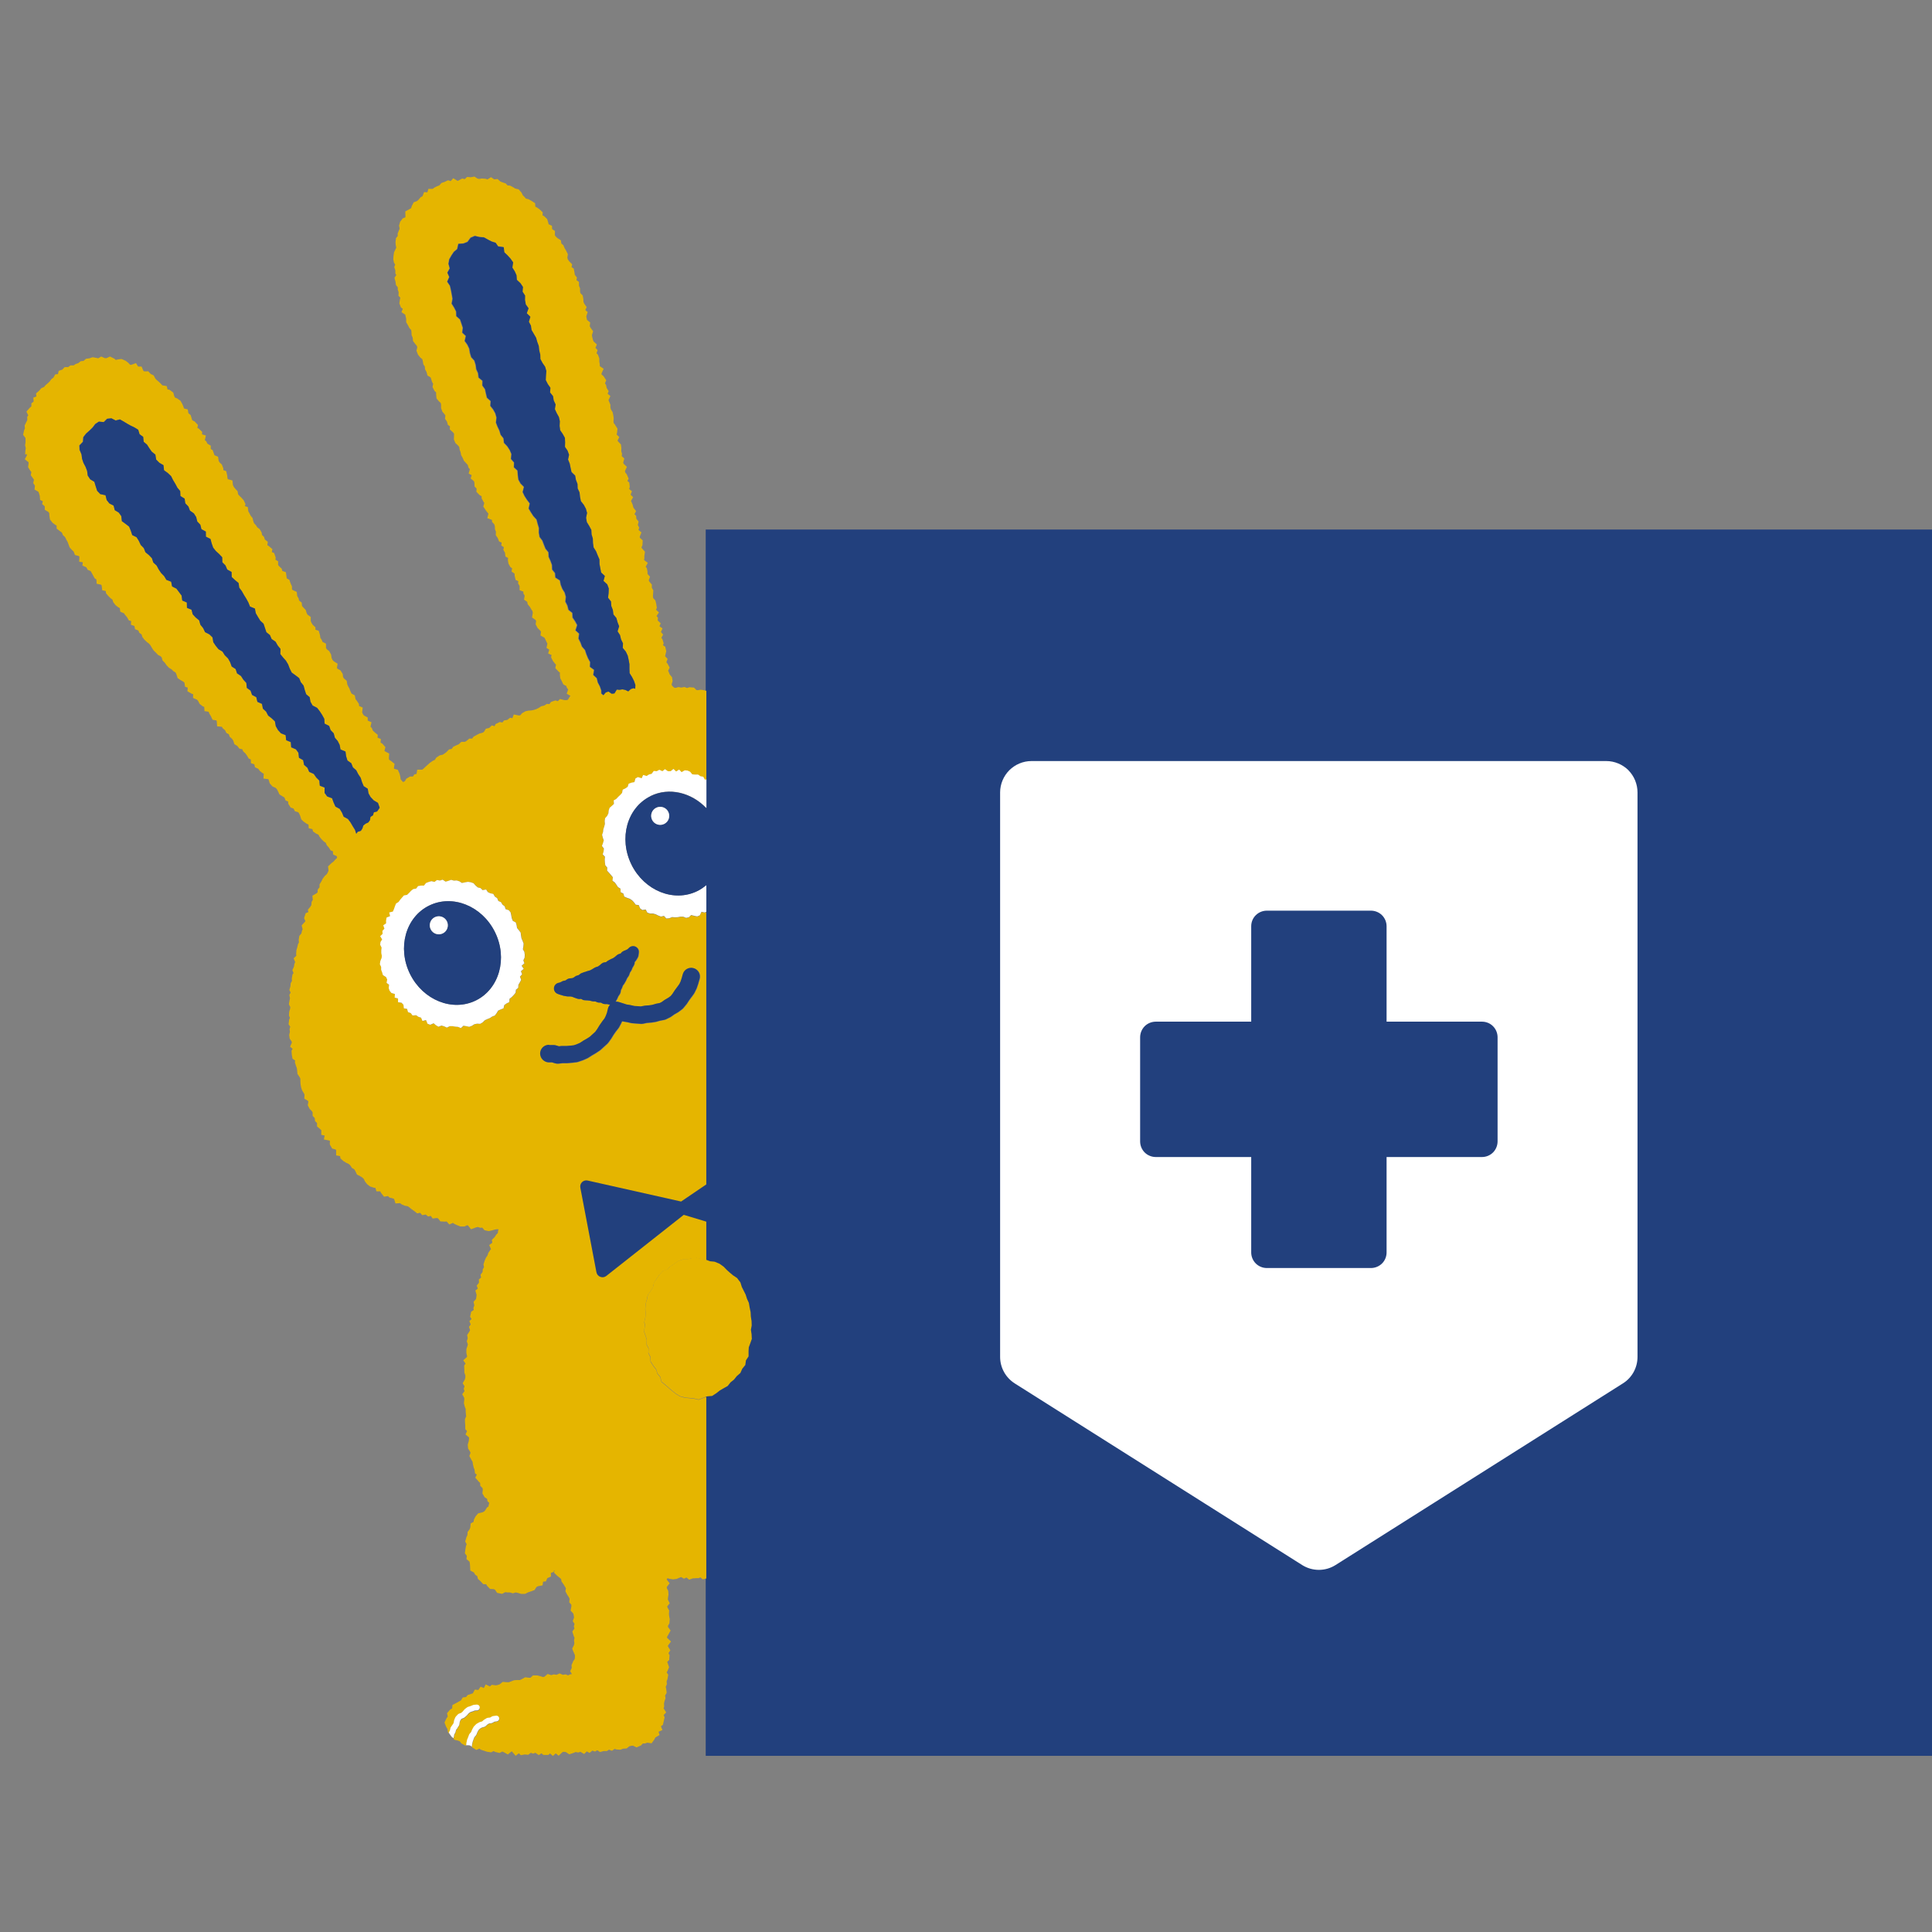
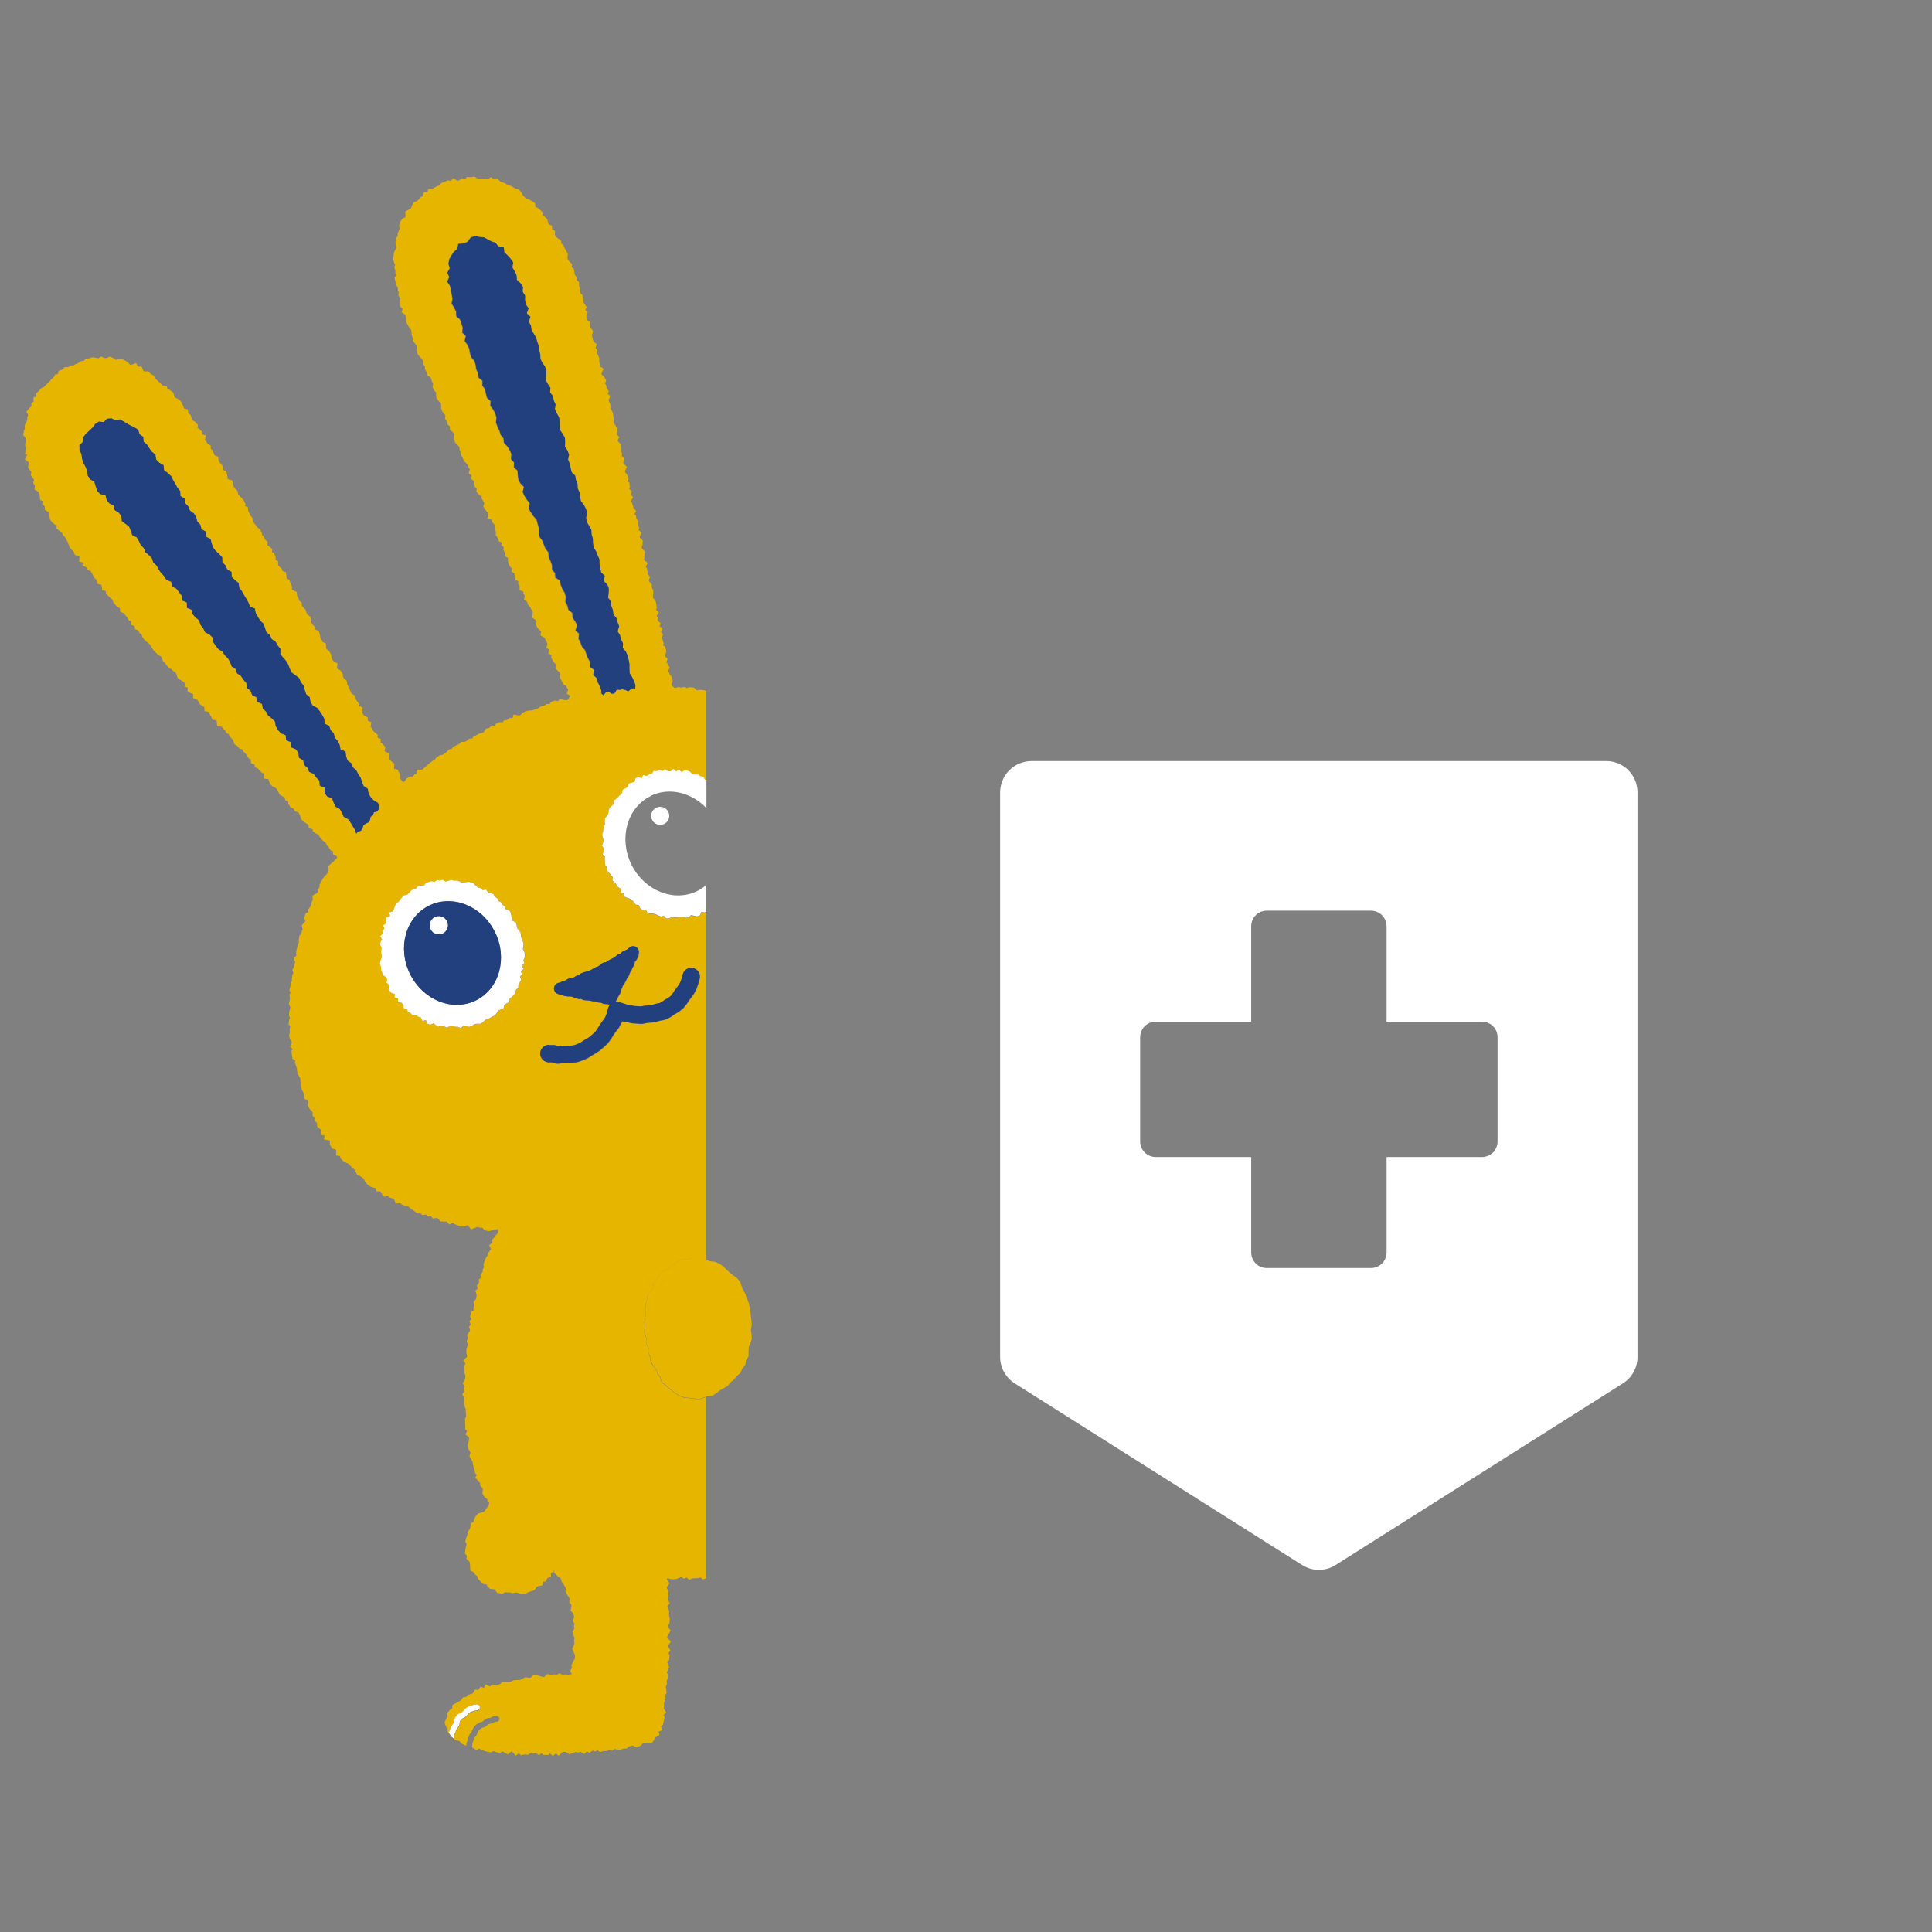
<svg xmlns="http://www.w3.org/2000/svg" id="_レイヤー_2" data-name="レイヤー 2" width="245.76" height="245.76" viewBox="0 0 245.76 245.76">
  <rect x="0" y="0" width="245.76" height="245.76" fill="#808080" stroke="none" />
  <defs>
    <style>
      .cls-1 {
        fill: none;
      }

      .cls-2 {
        fill: #22407d;
      }

      .cls-3 {
        fill: #fff;
      }

      .cls-4 {
        fill: #e5b500;
      }
    </style>
  </defs>
  <g id="_レイヤー_1-2" data-name="レイヤー 1">
    <g>
      <rect class="cls-1" width="245.76" height="245.76" />
      <g>
        <g>
-           <rect class="cls-2" x="89.77" y="67.36" width="155.99" height="155.99" />
          <g>
            <g>
-               <path class="cls-1" d="M69.87,132.93h.58c.1.01.22.03.32.06l.32.1.33-.04s.09,0,.14,0h.52s.49-.04.49-.04l.42-.05.38-.13.39-.17.4-.26.04-.03.46-.26.37-.24.35-.32.33-.3.24-.33.27-.44.03-.05.32-.46.04-.06.28-.36.17-.34.15-.41.12-.51c.05-.19.14-.36.28-.5-.04,0-.07,0-.11,0l-.28-.07h-.28c-.13,0-.25-.03-.36-.1l-.16-.09h-.17c-.11.01-.22-.01-.33-.06l-.21-.09h-.22c-.05,0-.11-.01-.17-.02l-.31-.08-.3-.03-.35-.02c-.13,0-.25-.05-.36-.12l-.1-.06-.11.02c-.11.02-.23,0-.34-.03l-.35-.12-.05-.02-.28-.11-.22-.04h-.31s-.11-.01-.11-.01l-.36-.06-.1-.02-.35-.11h-.02s-.34-.12-.34-.12c-.31-.1-.52-.4-.5-.73.01-.33.25-.6.56-.68l.23-.06.25-.13c.06-.03.13-.06.19-.07l.24-.05.2-.14c.1-.07.22-.11.34-.12l.3-.03.17-.06.23-.16c.07-.05.13-.08.21-.1l.23-.07.2-.16c.05-.04.12-.08.19-.1l.35-.13h.04s.36-.13.36-.13h.03s.29-.09.29-.09l.24-.13.31-.19c.05-.03.11-.06.17-.08l.26-.08.19-.13.27-.23c.11-.09.24-.15.38-.17l.19-.02.13-.11.12-.08.33-.18.05-.03.28-.12.23-.16.27-.23c.09-.07.19-.12.3-.15l.15-.04.1-.12c.08-.09.17-.16.29-.21l.32-.13.2-.11.16-.16c.22-.22.56-.28.84-.14.28.14.44.44.4.75l-.05.37c-.01.1-.04.19-.1.28l-.19.32s-.06.09-.1.13l-.09.1v.14c-.03.11-.06.21-.11.3l-.16.27-.12.29-.06.11-.15.23-.09.27c-.02.07-.06.14-.1.2l-.17.24-.12.27-.03.06-.18.32-.05.08-.16.21-.09.25-.04.1-.12.22-.04.26c-.02.1-.06.21-.12.29l-.17.25-.12.27-.03.06-.18.33s0,0-.01.02c.14-.01.29,0,.43.05l.54.17.43.14.45.07.09.02.44.1.45.03h0l.39.03.39-.08s.09-.02.14-.02l.49-.04.42-.06.44-.13s.07-.02.11-.03l.39-.07.26-.13.36-.26.1-.06.41-.24.28-.21.22-.27.26-.4.04-.06.32-.43.26-.36.16-.33.14-.43.14-.5c.17-.59.78-.93,1.37-.76.59.17.93.78.76,1.37l-.15.52v.03s-.18.52-.18.52l-.06.16-.24.49c-.03.06-.06.1-.09.16l-.32.44h-.01s-.3.42-.3.42l-.28.43-.08.1-.35.42c-.06.07-.12.13-.19.18l-.44.33-.11.07-.42.24-.39.28c-.05.04-.11.07-.17.1l-.49.24c-.09.04-.18.07-.29.09l-.48.09-.46.13s-.1.03-.14.03l-.53.08h-.08s-.46.04-.46.04l-.47.1c-.1.02-.2.03-.3.02l-.54-.04h0l-.54-.04c-.07,0-.12-.01-.18-.03l-.49-.11-.49-.08c-.06,0-.09-.02-.14-.03l-.03.07-.06.13-.26.5c-.04.07-.07.13-.12.19l-.33.42-.28.4-.28.46-.05.07-.33.46c-.05.07-.09.11-.15.17l-.42.38-.42.38s-.09.07-.14.11l-.47.31-.05.03-.46.27-.45.29c-.06.04-.09.06-.15.08l-.52.23-.09.03-.53.18c-.07.03-.15.04-.23.05l-.56.07h-.04s-.56.05-.56.05h-.09s-.49,0-.49,0l-.5.06c-.16.02-.32,0-.47-.04l-.39-.12h-.41c-.61-.02-1.1-.52-1.09-1.14.01-.61.52-1.1,1.13-1.09Z" />
              <polygon class="cls-1" points="48.53 121.94 48.58 121.58 48.5 121.24 48.51 120.89 48.55 120.54 48.37 120.17 48.41 119.82 48.62 119.49 48.37 119.09 48.69 118.79 48.66 118.42 48.92 118.13 48.77 117.7 49.13 117.46 49.14 117.08 49.2 116.71 49.65 116.54 49.54 116.07 50.01 115.95 50.15 115.62 50.27 115.26 50.41 114.92 50.73 114.72 50.94 114.43 51.17 114.16 51.41 113.89 51.81 113.81 52.07 113.56 52.31 113.29 52.59 113.06 52.97 113 53.21 112.68 53.58 112.62 53.96 112.61 54.21 112.29 54.55 112.16 54.9 112.06 55.29 112.15 55.61 111.91 55.98 111.98 56.33 111.88 56.7 112.12 57.04 112.02 57.4 111.89 57.75 111.98 58.11 111.96 58.45 112.07 58.77 112.28 59.15 112.2 59.53 112.12 59.89 112.18 60.23 112.31 60.5 112.61 60.78 112.84 61.13 112.92 61.4 113.18 61.85 113.1 62.06 113.44 62.38 113.59 62.77 113.67 62.95 114.01 63.25 114.21 63.4 114.57 63.75 114.73 63.93 115.04 64.22 115.26 64.33 115.62 64.75 115.75 64.97 116.03 65.05 116.41 65.12 116.78 65.25 117.11 65.63 117.31 65.73 117.66 65.78 118.02 66.02 118.3 66.24 118.61 66.28 118.97 66.34 119.32 66.48 119.66 66.61 120 66.58 120.37 66.52 120.73 66.71 121.07 66.76 121.43 66.74 121.79 66.58 122.14 66.72 122.51 66.37 122.83 66.64 123.23 66.28 123.52 66.43 123.92 66.15 124.21 66.3 124.63 66.13 124.95 65.95 125.26 65.92 125.64 65.62 125.89 65.59 126.27 65.35 126.56 65.1 126.82 64.81 127.05 64.78 127.47 64.43 127.64 64.14 127.85 64.05 128.26 63.69 128.4 63.36 128.55 63.17 128.87 62.95 129.17 62.61 129.31 62.32 129.5 61.98 129.63 61.66 129.78 61.4 130.05 61.09 130.23 60.7 130.21 60.35 130.29 60.04 130.49 59.71 130.62 59.33 130.54 58.97 130.48 58.65 130.79 58.28 130.64 57.93 130.61 57.58 130.55 57.24 130.54 56.86 130.74 56.53 130.57 56.19 130.47 55.8 130.62 55.48 130.43 55.18 130.18 54.74 130.37 54.41 130.24 54.22 129.78 53.77 129.9 53.59 129.47 53.25 129.36 52.96 129.16 52.51 129.19 52.29 128.89 51.94 128.76 51.82 128.35 51.41 128.28 51.35 127.82 51.12 127.57 50.66 127.49 50.68 127.02 50.23 126.92 50.27 126.46 49.82 126.33 49.59 126.05 49.47 125.7 49.52 125.28 49.2 125.04 49.28 124.62 49.13 124.3 48.74 124.06 48.64 123.72 48.51 123.38 48.51 123.01 48.35 122.68 48.4 122.31 48.53 121.94" />
              <polygon class="cls-1" points="76.5 87.83 76.32 87.31 76.06 86.81 75.93 86.27 75.48 85.85 75.59 85.21 75.06 84.82 75.09 84.22 74.82 83.73 74.61 83.21 74.44 82.69 74.05 82.24 73.86 81.72 73.61 81.22 73.69 80.6 73.23 80.18 73.44 79.51 73.18 79.02 72.86 78.55 72.83 77.96 72.33 77.56 72.2 77.02 71.94 76.52 72 75.91 71.85 75.37 71.55 74.9 71.35 74.38 71.24 73.83 70.67 73.46 70.62 72.89 70.26 72.44 70.23 71.85 70.04 71.33 69.81 70.83 69.78 70.24 69.41 69.79 69.21 69.28 69.01 68.76 68.66 68.3 68.56 67.75 68.57 67.15 68.41 66.62 68.27 66.08 67.86 65.64 67.55 65.16 67.27 64.68 67.4 64.03 67.05 63.57 66.74 63.09 66.5 62.58 66.66 61.93 66.23 61.49 65.96 61 65.88 60.43 65.84 59.85 65.38 59.43 65.4 58.82 65.01 58.37 65.07 57.75 64.85 57.24 64.54 56.76 64.12 56.32 64.06 55.75 63.7 55.3 63.54 54.76 63.3 54.26 63.1 53.74 63.17 53.11 63.02 52.57 62.75 52.08 62.39 51.62 62.43 51.01 61.96 50.59 61.83 50.05 61.71 49.5 61.37 49.03 61.39 48.43 60.9 48.03 60.83 47.46 60.6 46.96 60.52 46.39 60.36 45.87 59.96 45.43 59.8 44.89 59.71 44.34 59.47 43.84 59.13 43.37 59.27 42.73 58.82 42.31 58.89 41.69 58.72 41.17 58.54 40.64 58.06 40.21 58.04 39.62 57.78 39.11 57.47 38.62 57.58 38 57.48 37.45 57.38 36.9 57.25 36.35 56.9 35.83 57.16 35.24 56.92 34.69 57.22 34.14 57.06 33.56 57.16 33 57.44 32.5 57.75 32.04 58.17 31.69 58.32 31.03 58.97 30.98 59.48 30.78 59.88 30.25 60.42 30.02 61.01 30.16 61.57 30.2 62.07 30.48 62.53 30.72 63.06 30.89 63.37 31.35 64.08 31.45 64.16 32.1 64.57 32.49 64.95 32.91 65.28 33.38 65.18 34.04 65.48 34.51 65.71 35.02 65.75 35.6 66.21 36.03 66.53 36.51 66.48 37.11 66.8 37.6 66.79 38.18 66.89 38.73 67.24 39.22 67.01 39.85 67.47 40.3 67.28 40.93 67.54 41.43 67.62 41.98 67.91 42.47 68.2 42.97 68.35 43.5 68.54 44.02 68.6 44.58 68.73 45.11 68.75 45.68 69.02 46.18 69.35 46.66 69.5 47.19 69.46 47.77 69.43 48.35 69.69 48.86 70.02 49.33 69.97 49.92 70.35 50.39 70.44 50.94 70.68 51.45 70.59 52.05 70.82 52.55 71.1 53.05 71.22 53.59 71.19 54.18 71.26 54.73 71.59 55.21 71.86 55.7 71.89 56.27 71.87 56.85 72.2 57.33 72.39 57.85 72.26 58.46 72.47 58.97 72.58 59.52 72.7 60.06 73.16 60.5 73.26 61.05 73.46 61.56 73.48 62.13 73.72 62.64 73.78 63.2 73.89 63.75 74.26 64.22 74.53 64.72 74.68 65.25 74.55 65.87 74.65 66.42 74.95 66.91 75.22 67.41 75.25 67.98 75.41 68.51 75.43 69.08 75.51 69.64 75.82 70.13 76.03 70.65 76.25 71.16 76.26 71.74 76.36 72.28 76.47 72.83 76.94 73.27 76.77 73.9 77.25 74.34 77.44 74.86 77.42 75.44 77.35 76.04 77.72 76.51 77.76 77.08 77.96 77.6 78.03 78.16 78.41 78.62 78.56 79.16 78.76 79.67 78.56 80.31 78.87 80.79 79 81.33 79.25 81.84 79.22 82.42 79.61 82.89 79.85 83.4 79.97 83.94 80.07 84.48 80.07 85.06 80.09 85.63 80.4 86.12 80.65 86.62 80.83 87.15 80.8 87.62 80.6 87.54 80.25 87.65 79.92 87.95 79.55 87.77 79.18 87.69 78.82 87.75 78.46 87.72 78.16 88.21 77.81 88.25 77.4 87.97 77.06 88.08 76.76 88.43 76.51 88.22 76.5 87.83" />
              <polygon class="cls-1" points="10.61 55.6 10.96 55.15 11.39 54.77 11.79 54.38 12.13 53.93 12.59 53.63 13.21 53.69 13.63 53.27 14.18 53.21 14.72 53.49 15.25 53.35 15.72 53.61 16.16 53.88 16.61 54.13 17.11 54.37 17.59 54.67 17.76 55.24 18.22 55.57 18.28 56.2 18.71 56.56 19 57.02 19.31 57.46 19.77 57.83 19.87 58.46 20.28 58.87 20.8 59.18 20.87 59.82 21.35 60.17 21.77 60.57 22.02 61.07 22.31 61.55 22.57 62.04 22.93 62.47 22.96 63.1 23.49 63.43 23.58 64.03 23.97 64.43 24.17 64.96 24.67 65.31 24.96 65.77 25.1 66.34 25.49 66.75 25.63 67.32 26.19 67.62 26.2 68.27 26.78 68.56 26.93 69.12 27.12 69.66 27.46 70.09 27.89 70.48 28.27 70.89 28.29 71.53 28.69 71.93 28.91 72.45 29.46 72.76 29.48 73.4 29.9 73.79 30.35 74.16 30.44 74.76 30.77 75.2 31.04 75.68 31.33 76.15 31.6 76.64 31.81 77.16 32.43 77.41 32.54 78 32.82 78.48 33.11 78.95 33.53 79.34 33.71 79.88 33.89 80.42 34.34 80.78 34.56 81.29 35.06 81.63 35.33 82.11 35.68 82.54 35.66 83.2 36.01 83.63 36.38 84.05 36.66 84.52 36.86 85.05 37.11 85.55 37.59 85.9 38.06 86.26 38.27 86.78 38.62 87.21 38.77 87.77 38.95 88.31 39.39 88.68 39.5 89.27 39.77 89.75 40.34 90.04 40.68 90.48 40.98 90.94 41.25 91.43 41.29 92.05 41.87 92.34 42.06 92.88 42.45 93.28 42.6 93.84 42.96 94.26 43.21 94.76 43.32 95.34 43.95 95.6 44.03 96.2 44.2 96.74 44.69 97.09 44.89 97.61 45.32 97.99 45.57 98.48 45.88 98.94 46.05 99.49 46.27 100.01 46.78 100.33 46.88 100.93 47.15 101.4 47.54 101.81 48.08 102.13 48.27 102.66 48.3 102.75 48.18 102.93 47.97 103.23 47.56 103.33 47.45 103.71 47.13 103.91 47.06 104.33 46.85 104.62 46.5 104.78 46.22 105.01 46.1 105.38 45.91 105.68 45.5 105.81 45.32 106.06 45.16 105.56 44.87 105.1 44.59 104.62 44.26 104.18 43.72 103.89 43.5 103.36 43.21 102.89 42.67 102.6 42.44 102.09 42.24 101.54 41.62 101.31 41.29 100.86 41.29 100.18 40.68 99.94 40.62 99.29 40.23 98.9 39.91 98.44 39.33 98.18 39.11 97.66 38.68 97.29 38.56 96.69 38.03 96.39 37.96 95.75 37.64 95.31 37.04 95.06 36.99 94.4 36.4 94.15 36.33 93.51 35.73 93.27 35.36 92.86 35.08 92.37 34.97 91.76 34.56 91.37 34.11 91.02 33.85 90.52 33.44 90.14 33.32 89.53 32.74 89.27 32.6 88.68 32.06 88.39 31.87 87.84 31.4 87.5 31.33 86.86 30.95 86.45 30.65 85.98 30.15 85.65 29.97 85.1 29.47 84.78 29.27 84.23 29 83.75 28.6 83.36 28.3 82.89 27.79 82.58 27.44 82.15 27.13 81.69 27.03 81.08 26.63 80.69 26.08 80.41 25.84 79.9 25.49 79.47 25.33 78.91 24.89 78.55 24.51 78.14 24.36 77.56 23.78 77.32 23.76 76.64 23.18 76.39 23.1 75.76 22.77 75.32 22.44 74.88 21.89 74.6 21.77 74 21.16 73.76 20.88 73.29 20.49 72.89 20.18 72.43 19.92 71.94 19.5 71.56 19.32 71.01 18.94 70.61 18.5 70.25 18.29 69.72 17.9 69.32 17.66 68.81 17.37 68.34 16.82 68.07 16.64 67.51 16.42 66.99 15.97 66.64 15.5 66.3 15.43 65.66 15.11 65.21 14.6 64.9 14.45 64.32 13.91 64.04 13.57 63.61 13.42 63 12.75 62.85 12.36 62.44 12.17 61.86 12 61.29 11.47 60.97 11.16 60.49 11.08 59.9 10.88 59.38 10.62 58.89 10.44 58.36 10.37 57.81 10.14 57.25 10.11 56.66 10.56 56.19 10.61 55.6" />
              <path class="cls-4" d="M3.23,57.84l-.03-.08.03-.45h0s.05-.32.05-.32l-.07-.27-.02-.07.06-.4v-.31s-.01-.23-.01-.23l-.2-.27-.1-.13.11-.51v-.03s.12-.28.12-.28l-.03-.27v-.11s.21-.43.21-.43l.12-.24v-.27s-.02-.12-.02-.12l.15-.22-.13-.25-.11-.22.43-.5.2-.16v-.21s0-.18,0-.18l.29-.23-.02-.23-.02-.27.39-.15-.02-.19-.03-.19.4-.35.21-.25.06-.07.36-.16.16-.2.02-.02.28-.24.23-.21.19-.26.03-.05.27-.2.15-.26.09-.16.34-.03.05-.21.04-.2.19-.07.27-.09.2-.21.1-.11h.45s.21-.16.21-.16l.09-.06h.4s.2-.14.2-.14l.04-.03.33-.11.25-.19.09-.07.35-.03.21-.19.09-.08.44-.06.32-.11.09-.03.46.08h.02s.23.06.23.06l.22-.13.16-.1.48.21h.19s.29-.13.29-.13l.16-.08.55.27.2.17.19-.06h.03s.41-.06.41-.06h.11s.43.19.43.19h.03s.33.25.33.25l.03.02.23.25.13.04.36-.13.28-.1.27.44h.2s.24,0,.24,0l.23.54.11.07h.33s.17-.02.17-.02l.32.35.27.13.11.05.21.41.2.2.26.22h0s.27.26.27.26h0s.17.18.17.18l.31.05.24.04.1.42.19.04.08.02.36.27.1.07.13.47.09.17.25.1.04.02.34.24.07.05.22.39h0s.16.36.16.36v.03s.07.2.07.2l.24.06.23.05.09.5.19.15.09.07.14.46.07.21.24.12.06.03.29.31.13.13-.07.38.12.06.06.03.31.3.12.12-.02.31.17.05.32.1-.13.59.11.09.07.05.14.3.25.15.18.11v.42s.14.09.14.09l.11.07.16.46.07.18.26.11.19.08.08.52.11.2.23.21.06.06.16.41.03.07v.23s.17.06.17.06l.2.07.13.59.03.33.06.11.33.09.24.07.06.58.11.23.19.24.23.25.07.08.06.38.16.18.25.24h0s.25.28.25.28l.04.04.18.38.06.12-.07.27.13.04.23.07.07.55.14.24h0s.15.3.15.3l.2.25.05.06.1.42.09.24.2.21.03.03.18.28.25.19.06.04.21.37.03.06.06.32.18.17.07.07.1.33.21.16.17.13-.06.43.14.09h.02s.31.27.31.27l.17.14-.07.38.14.06.15.06.2.57-.03.28.15.09.19.11v.48s.13.15.13.15l.26.25.08.08.06.27.25.09.21.07.08.59.03.2.21.11.12.07.16.46.14.31.03.07v.35s.09.11.09.11l.33.15.19.09.06.52.14.24.03.05.07.29.2.16.13.1.04.43.16.18.25.26.06.06.12.4.11.2.25.18.16.11v.53s.1.23.1.23l.15.24.24.22.11.1v.31s.23.07.23.07l.18.06.17.56.04.33.15.23.03.04.09.25.25.13.2.1v.54s.1.17.1.17l.25.2.06.04.21.38.03.06.06.41.1.24.16.19.3.19.21.13-.09.54.08.1.3.17.08.05.24.38.04.07.04.38.12.19.25.21.1.09.07.46.13.27.17.31v.03s.14.35.14.35l.1.2.27.15.15.09.08.46.17.21h0s.21.31.21.31l.06.08.02.28.21.09.25.11-.07.61.09.21.14.19.3.16.18.1v.39s.21.09.21.09l.27.12-.13.56.12.12.05.05.13.33.2.19.28.23.15.12-.03.36.17.07.25.1-.04.46.16.09.06.03.28.32.12.14-.12.46.07.07.32.17.21.11-.04.61.03.17.2.14h.01s.31.25.31.25l.17.13-.08.57.03.07.3.08.17.05.23.52.09.39v.02s.04.28.04.28l.16.19.15.16.22-.11.14-.24.05-.08.39-.23.09-.05h.36s.09-.13.09-.13l.08-.13.29-.07.04-.25.05-.29h.63s.18-.14.18-.14l.24-.23.28-.25.27-.24.02-.02.32-.22.03-.02.26-.12.16-.24.04-.06.37-.24.05-.04.38-.08.24-.15.25-.19.24-.25.08-.08.34-.07.15-.2.05-.07.41-.2h.01s.28-.12.28-.12l.22-.21.11-.1h.46s.19-.11.19-.11l.26-.22.1-.08h.36s.14-.19.14-.19l.05-.06.38-.21h0s.33-.17.33-.17l.04-.02.36-.09.19-.1.17-.28.08-.14.42-.09.2-.19.15-.14.35.1.06-.14.05-.12.44-.22.11-.05.33.06.12-.15.09-.11.41-.07.22-.17.14-.11.29.07.07-.19.11-.29.66.13.17-.03.18-.21.04-.05.37-.21.04-.03.4-.09h.03s.38-.03.38-.03l.31-.07.3-.1.28-.14.29-.19.06-.03.35-.08.26-.16.1-.06.31.03.14-.19.07-.09.44-.15.11-.04.31.1.13-.13.15-.15.55.14h.28s.17-.04.17-.04l.17-.28.1-.16h.04s0-.07,0-.07l-.19-.11-.27-.15.19-.55-.1-.12-.05-.05-.1-.27-.27-.14-.1-.06-.2-.42-.16-.31-.03-.06-.05-.43v-.03s.01-.24.01-.24l-.16-.13-.02-.02-.28-.29-.13-.14.09-.44-.13-.13h0s-.24-.31-.24-.31l-.02-.03-.18-.35-.06-.12.07-.28-.15-.07-.29-.13.14-.49-.13-.08-.22-.14.12-.55-.11-.18v-.02s-.16-.34-.16-.34l-.11-.21-.29-.16-.21-.12.06-.5-.13-.15-.26-.26-.04-.04-.19-.36-.06-.1.06-.42-.07-.14-.26-.19-.19-.13.1-.59-.04-.22-.16-.23h0s-.17-.31-.17-.31l-.22-.26-.06-.07-.06-.31-.22-.15-.19-.13.09-.51-.12-.19-.05-.08v-.24s-.24-.09-.24-.09l-.24-.09v-.54s-.12-.2-.12-.2l-.08-.12.04-.29-.18-.08-.16-.07-.13-.52v-.04s-.01-.25-.01-.25l-.19-.13-.19-.13.07-.42-.15-.1-.07-.05-.22-.39-.03-.06-.07-.43v-.06s.03-.22.03-.22l-.17-.09-.17-.09-.06-.49-.14-.25-.07-.12.07-.33-.14-.09-.19-.13.05-.37-.19-.08-.14-.06-.17-.44-.18-.26-.07-.1.02-.44-.1-.26-.02-.06-.02-.4-.07-.22-.2-.22-.08-.09-.02-.26-.27-.1-.32-.11.15-.58-.12-.14h0s-.23-.29-.23-.29v-.02s-.22-.32-.22-.32l-.09-.14.13-.45-.11-.15v-.02s-.19-.34-.19-.34l-.04-.07v-.27s-.22-.13-.22-.13l-.04-.02-.3-.31-.11-.12.03-.4-.16-.16-.1-.1-.02-.48-.06-.2-.23-.19-.19-.16.14-.41-.13-.07-.26-.14.15-.55-.12-.14-.05-.06-.09-.34-.19-.21-.26-.28-.04-.04-.16-.37-.17-.3-.03-.05-.07-.39-.12-.3v-.04s-.05-.31-.05-.31l-.15-.19-.27-.25-.06-.05-.17-.4-.03-.08.02-.47v-.26s-.14-.17-.14-.17l-.27-.25-.13-.12.02-.38-.17-.13-.1-.07-.11-.41-.17-.25-.08-.11.05-.41-.12-.18-.23-.27-.04-.05-.14-.4-.02-.06v-.42s-.04-.21-.04-.21l-.2-.19h-.01s-.26-.31-.26-.31l-.07-.09-.05-.49h0s0-.27,0-.27l-.17-.16-.04-.04-.19-.37-.06-.11.08-.42-.11-.19-.02-.03-.12-.38-.07-.21-.27-.16-.13-.08-.12-.45-.15-.27-.04-.07-.03-.36-.15-.22-.04-.07-.07-.42-.06-.22-.23-.19-.03-.03-.26-.32-.03-.04-.15-.39-.04-.1.1-.44-.05-.18-.19-.22h0s-.23-.31-.23-.31l-.07-.09-.04-.42-.12-.28-.02-.06-.02-.42-.04-.23-.19-.2-.03-.04-.18-.35-.18-.31-.05-.08v-.44s-.07-.31-.07-.31v.05s-.04-.25-.04-.25l-.25-.17-.24-.16.17-.43-.14-.1-.09-.06-.17-.43-.04-.09.07-.48v-.02s.06-.22.06-.22l-.14-.15-.1-.11.02-.45-.09-.27-.02-.06v-.29s-.17-.21-.17-.21l-.06-.08-.06-.43-.09-.33-.04-.16.23-.35-.08-.14-.04-.07v-.39s-.1-.3-.1-.3l-.04-.12.12-.31-.12-.19-.03-.05-.09-.42v-.06s.03-.41.03-.41h0s.06-.38.06-.38v-.05s.19-.39.19-.39l.1-.22-.06-.24v-.02s-.04-.39-.04-.39v-.04s.05-.39.05-.39v-.1s.23-.28.23-.28v-.23s-.01-.08-.01-.08l.16-.4h0s.1-.23.1-.23l-.06-.3-.02-.08.12-.43.02-.07.27-.35.06-.08.33-.13.02-.13-.02-.4v-.23s.54-.29.54-.29l.2-.12.07-.23v-.03s.19-.35.19-.35l.06-.13.44-.17.19-.17.21-.25.04-.05.25-.14.1-.27.09-.25.43.02.05-.17.08-.26h.55s.17-.14.17-.14l.03-.02.35-.18h.02s.27-.11.27-.11l.2-.23.06-.07.41-.14.31-.15.13-.06.33.11.13-.14.2-.23.55.34.15-.06.31-.17.13-.07.32.08.18-.17.12-.11.48.04.31-.06.14-.03.41.27.22.03.3-.05h.05s.4.03.4.03h.06s.21.09.21.09l.26-.16.2-.13.41.28.26-.03.16-.02.37.33.26.1.33.11.09.03.22.25.24.02h.08s.39.21.39.21h.01s.26.17.26.17l.32.07.12.03.36.41.17.35.21.2h0s.17.21.17.21l.28.07h.04s.37.21.37.21h.01s.32.21.32.21l.16.1.03.44.15.08h.02s.33.23.33.23l.03.02.29.28.12.12-.02.39.14.06.06.03.31.3.07.06.14.45h0s.05.22.05.22l.22.1.2.09.03.44.18.11.18.11-.02.53.11.17.21.2.31.2.14.09.06.41.19.16.07.06.16.39.18.28v.02s.18.35.18.35l.05.1-.07.46.07.21.16.23.25.25.13.13-.07.36.16.11.12.09.09.51h0s.04.27.04.27l.17.22.1.13-.06.33.17.12.15.11v.48l.11.26.03.07v.41s.04.2.04.2l.21.21.08.08.09.46v.03s.01.33.01.33l.1.23.19.27.12.17-.17.37.11.1.19.16-.18.55.05.24.05.22.24.19.16.13-.06.47.11.2.21.29.11.15-.15.49.04.25.08.32.08.23.24.22.19.17-.18.43.12.13.15.16-.13.4.13.14.05.06.15.41.02.05v.41s.06.34.06.34v.03s0,.2,0,.2l.23.16.26.17-.27.6v.12s.23.2.23.2l.03.03.23.35.11.16-.16.4.1.15.04.06.07.36.16.26.1.16-.13.33.13.11.22.18-.24.52.07.18h0l.14.33.03.06v.39s.08.25.08.25l.17.27.03.05.09.41h0s.05.38.05.38v.04s-.03.36-.03.36l.04.21.19.24v.02s.22.34.22.34l.06.1-.05.5v.03s-.06.21-.06.21l.15.15.19.18-.22.45.08.12.27.28.08.09.06.47v.04s-.02.34-.02.34l.08.28.02.08-.04.27.17.16.16.15-.14.5.04.15.24.23.19.18-.25.54.03.15.19.25.02.03.16.37.07.16-.16.3.12.09.12.09.06.51v.09s-.08.23-.08.23l.15.12.21.17-.17.44.13.13.19.19-.27.48.08.16h0s.15.36.15.36v.03s.08.3.08.3l.19.25.15.19-.21.39.11.11.1.09.03.38.18.22.11.14-.1.43.11.22.06.12-.08.3.17.14.2.17-.22.55.02.13.23.21.13.12-.03.55v.06s-.13.29-.13.29l.08.13.25.28.12.13-.08.53v.35s-.01.01-.01.01l-.02.18.21.16.26.19-.27.49.09.12.05.06.09.43v.04s0,.27,0,.27l.18.2.14.16-.16.46.07.15.23.27.09.1v.41s.14.25.14.25l.05.09-.03.47v-.02s-.02.34-.02.34l.04.2.21.23.06.06.11.43v.02s.06.38.06.38l.02.1-.1.26.14.13.23.21-.31.45.08.1.1.12-.03.35.19.18.19.18-.16.37.15.11.24.17-.2.46.11.13.17.19-.23.42.1.12.04.05.12.41.04.12-.09.24.17.11.12.08.11.49.02.08-.11.46-.04.18.16.17.16.17-.16.42.12.15.02.02.19.35.09.17-.2.4.09.16v.02s.12.29.12.29l.22.26.07.08.07.45v.09s-.12.37-.12.37l.04.15.12.13.17.14.17.04.27-.08.09-.03.37.07.3-.06.1-.02.33.13.25-.08.07-.02.43.04h.13s.32.32.32.32l.18.02.32-.06h.07s.42.07.42.07h0s.27.07.27.07v11.31l-.19.03-.21-.37-.36-.07-.3-.21h-.38s-.36-.03-.36-.03l-.27-.33-.33-.15-.36-.03-.4.23-.31-.33-.38.25-.34-.33-.36.29h-.35s-.37-.26-.37-.26l-.33.26-.39-.18-.33.18-.38-.03-.27.36-.34.09-.3.19-.44-.13-.19.42-.48-.15-.31.18-.13.46-.38.07-.35.13-.13.4-.29.2-.34.16-.08.41-.23.26-.26.24-.24.26-.34.2.04.44-.27.25-.29.25-.11.34-.04.37-.16.32-.26.29-.05.36.03.37-.09.34-.11.34-.04.35-.12.35.09.36.12.35-.1.35-.13.36.25.33-.04.36-.11.38.29.3-.03.37.02.36.05.36.25.29-.02.39.26.28.24.28.23.28-.05.44.31.23.2.29.19.29.32.2.02.45.35.17.11.39.35.15.36.13.29.19.24.26.22.3.39.05.16.41.29.21.43-.06.21.4.34.12h.39s.34.09.34.09l.32.16.34.13.38-.09.3.33.37-.03.37-.15.35.04.35-.02.35-.08h.35s.37.16.37.16l.35-.07.3-.29.38.1.39.08.33-.14.21-.45.42.09.2-.09v44.28h-.02s-.57-.14-.57-.14l-.6-.13h-.05s-.6.03-.6.03h-.04s-.5.15-.5.15h-.59s-.63.23-.63.23l-.51.36-.49.33-.35.37-.58.19-.46.5-.34.49-.34.54v.06s-.12.51-.12.51l-.26.41-.38.51-.02.07-.12.54-.16.57v.04s-.04.58-.04.58v.02s.03.55.03.55l-.02.5-.13.59v.07s.1.47.1.47l-.16.6.22.64.15.47-.03.6.04.09.22.43-.03.57.04.08.21.45.04.6.37.57.33.41.17.54.35.42.16.61.52.43.42.37.43.36.46.36.54.33.62.17h.03s.56.06.56.06l.52.05.64.15.62-.24.35-.12v23.08l-.27.07-.17.04-.32-.25-.15.07-.06.03h-.42s-.01.02-.01.02h-.29s-.28.1-.28.1l-.2.08-.35-.28-.15.07-.17.08-.36-.21-.18.07-.35.15-.05.02-.41.05h-.05s-.41-.06-.41-.06h-.03s-.22-.08-.22-.08l-.09.05-.03.04v.1s.18.23.18.23l.18.22-.36.47v.15s.15.29.15.29l.03.06.03.42v.05s-.06.39-.06.39l-.02.24.13.26.11.21-.32.4.03.13.17.31.05.09-.03.43.03.31.07.33v.05s-.03.41-.03.41v.08s-.19.33-.19.33v.15s.2.27.2.27l.13.18-.3.55-.15.26v.11s.27.26.27.26l.23.22-.38.51v.13s.17.27.17.27l.13.2-.24.37.09.17.05.09-.04.46v.13s-.26.27-.26.27l.06.15h0s.13.38.13.38l.05.13-.21.5-.1.17.12.18.08.12-.09.5v.04s-.12.3-.12.3l.03.27v.11s-.14.32-.14.32l.06.24v.03s.05.39.05.39v.12s-.19.33-.19.33l.04.23.02.09-.14.41-.06.28.02.31v.07s-.07.24-.07.24l.17.26.16.25-.33.34.08.17.05.11-.11.48-.08.35-.03.13-.25.18.06.16.13.32-.49.22.04.14.08.28-.52.3-.12.22v.02s-.24.33-.24.33l-.13.18-.54-.08-.25.08-.06.02h-.26s-.18.19-.18.19l-.05.06-.41.18-.16.07-.46-.22-.22.02-.24.06-.26.21-.09.07-.42.02-.29.11-.08.03-.45-.03h-.04s-.24-.08-.24-.08l-.18.13-.16.11-.38-.14-.18.12-.09.06h-.42s-.3.08-.3.08l-.16.04-.33-.23-.14.08-.15.09-.34-.12-.17.14-.19.15-.35-.19-.14.14-.2.19-.47-.28-.19.06-.09.03-.34-.06-.24.11h-.02s-.38.13-.38.13l-.16.05-.44-.29-.22-.03-.19.03-.27.25-.23.22-.37-.3-.12.11-.24.22-.37-.32-.11.1-.1.09h-.5s-.13,0-.13,0l-.25-.21-.13.09-.21.14-.42-.29-.19.06-.11.04-.29-.1-.21.16-.11.09-.45-.04-.32.06-.18.03-.25-.24-.13.1-.28.22-.47-.55h-.06s-.27.22-.27.22l-.19.16-.54-.3-.17-.07-.23.12-.12.06-.49-.12h-.04s-.22-.12-.22-.12l-.23.11-.1.05-.47-.07h-.03s-.38-.13-.38-.13l-.34-.11-.07-.02-.19-.15-.21.1-.18.08-.51-.32-.05-.04.04-.32.07-.31.11-.31.11-.28.2-.23.06-.1.13-.32.14-.26.18-.18.24-.14.32-.09c.06-.02.11-.04.15-.08l.24-.22.21-.13.28-.03c.05,0,.1-.02.15-.05l.26-.15.29-.04c.2-.03.34-.21.31-.41-.03-.2-.22-.34-.41-.31l-.36.05s-.09.02-.13.04l-.26.15-.29.03c-.05,0-.11.02-.15.05l-.31.19-.06.04-.2.18-.28.08-.08.03-.32.18-.08.06-.26.26-.07.09-.18.33-.02.04-.11.28-.2.23-.06.1-.13.34h0s-.12.35-.12.35v.05s-.09.35-.09.35v.04s-.03.21-.03.21h-.04s-.03,0-.03,0h-.09s-.39-.22-.39-.22l-.06-.03-.23-.28-.22-.09-.35-.08-.09-.02-.16-.15v-.04h0l.03.04h0s.03-.07.03-.07l.02-.08.04-.29.14-.26.03-.08.07-.27.17-.23v-.02s.2-.3.2-.3c.03-.04.05-.09.05-.14l.05-.33.1-.24.14-.16.28-.11.11-.07.26-.23.04-.04.2-.24.2-.15.28-.09h.03s.27-.12.27-.12l.3-.02c.2-.02.35-.19.34-.39-.01-.2-.19-.35-.39-.34l-.36.03-.11.03-.32.13-.32.1-.11.06-.29.22-.06.06-.21.25-.19.17-.3.11c-.05.02-.1.05-.14.1l-.25.27-.07.11-.14.34-.02.08-.05.29-.14.22-.2.28s-.05.08-.06.13l-.07.3-.14.28v.03s-.01,0-.01,0l-.07-.11-.05-.07-.06-.37-.15-.26-.02-.03-.15-.4-.05-.14.25-.53.16-.21-.05-.26-.04-.18.41-.47.24-.13.02-.24.02-.2.51-.27.32-.18.24-.12.15-.24.09-.15.42-.05.14-.18.07-.08.45-.15h0s.2-.06.2-.06l.14-.26.12-.22.44.05.12-.18.17-.24.41.17.08-.15.16-.31.54.26.11-.1.13-.11.5.07.26-.05.25-.09.26-.21.11-.09.51.04h.28s.27-.1.27-.1h0s.34-.13.34-.13l.05-.02.42-.03h.02s.29.01.29.01l.25-.12.33-.18.1-.06.47.06h.2s.21-.19.21-.19l.11-.1h.51s.05,0,.05,0l.42.11h0s.3.09.3.09l.17-.03.26-.22.16-.14.46.15.24-.07.08-.03.34.06.25-.11.15-.07.42.18.25-.04.1-.02.31.13.2-.1.05-.03.24-.04-.12-.19-.11-.17.21-.43-.03-.26v-.1s.19-.43.19-.43v-.03s.21-.29.21-.29l.03-.24v-.27s-.14-.31-.14-.31l.02.04-.17-.4-.06-.15.23-.46.05-.25-.04-.29v-.07s.06-.31.06-.31l-.11-.24v-.02s-.12-.37-.12-.37l-.05-.17.27-.38-.05-.18-.03-.1.09-.31-.13-.2-.1-.15.17-.46-.04-.25-.05-.25-.22-.24-.13-.14.1-.54v-.2s-.16-.19-.16-.19l-.11-.12.04-.45-.1-.22-.19-.28h0s-.18-.34-.18-.34l-.06-.11.06-.4-.12-.2-.18-.3-.2-.28-.05-.06-.06-.33-.18-.16-.29-.23h0s-.28-.27-.28-.27l-.14-.13.05-.32h-.06s-.02.2-.02.2l-.38.14v.2s.02.25.02.25l-.47.21-.1.22-.08.19-.36.04-.03.21-.04.26-.59.11-.18.1-.18.28-.07.11-.47.17h0s-.33.11-.33.11l-.32.16-.07.04h-.46s-.06,0-.06,0l-.43-.13-.25-.05-.26.08-.1.03-.39-.11h-.29s-.03,0-.03,0l-.25-.04-.3.16-.12.06-.49-.1-.14-.03-.27-.4-.16-.07-.32-.02h-.14s-.39-.41-.39-.41l-.11-.2h-.23s-.15-.01-.15-.01l-.33-.36-.25-.22-.09-.08-.09-.36-.19-.13-.07-.05-.16-.28-.28-.15-.18-.1-.03-.6-.03-.34-.04-.19-.23-.19-.16-.13.05-.42-.16-.2-.09-.12.07-.52h0s.07-.38.07-.38v-.03s.09-.22.09-.22l-.12-.22-.07-.13.14-.49v-.03s.14-.29.14-.29l.02-.29v-.11s.26-.34.26-.34l.09-.23.03-.33.02-.19.37-.2.03-.21v-.05s.19-.38.19-.38l.02-.04.26-.31.08-.09.5-.12.24-.1.16-.17.18-.29.05-.08.18-.1h-.01s.11-.49.11-.49l-.12-.1-.1-.08-.06-.33-.22-.13-.08-.05-.23-.39-.06-.1.05-.48-.03-.2-.19-.19-.1-.1-.02-.37-.18-.17h0s-.27-.31-.27-.31l-.17-.19.2-.39-.1-.07-.13-.09-.06-.47-.12-.29v-.03s-.09-.38-.09-.38h0s-.04-.3-.04-.3l-.15-.25h0s-.18-.34-.18-.34l-.08-.15.15-.41-.08-.17-.19-.3-.04-.07-.04-.44v-.07s.12-.42.12-.42l.04-.31v-.17s-.24-.2-.24-.2l-.21-.18.19-.42-.13-.15-.09-.1v-.48s-.03-.35-.03-.35h0s-.01-.37-.01-.37v-.08s.15-.36.15-.36l-.03-.26h0s-.03-.36-.03-.36v-.02s0-.3,0-.3l-.12-.28v-.03s-.1-.39-.1-.39v-.06s.04-.4.04-.4v-.23s-.14-.27-.14-.27l-.12-.2.29-.4-.06-.18-.04-.12.11-.31-.13-.21-.11-.18.28-.49.06-.25v-.26s-.11-.31-.11-.31l-.02-.06v-.4s-.02-.34-.02-.34v-.15s.18-.24.18-.24l-.11-.15-.19-.27.48-.43v-.15s-.08-.33-.08-.33v-.05s0-.41,0-.41v-.06s.13-.38.13-.38l.06-.22-.1-.27-.04-.12.12-.38-.05-.28-.02-.14.28-.43.09-.18-.08-.24-.06-.18.22-.31-.08-.2-.09-.23.28-.26-.1-.16-.09-.13.11-.5.03-.14.33-.23-.03-.14-.02-.1.12-.33-.06-.28-.04-.18.32-.36.03-.24v.07s.04-.35.04-.35l-.09-.32-.07-.23.32-.26-.07-.16-.08-.2.29-.37v-.24s-.02-.17-.02-.17l.29-.26-.04-.19-.03-.16.26-.35.02-.26v-.08s.16-.27.16-.27l-.05-.26-.02-.09.14-.43v-.02s.15-.34.15-.34v-.03s.21-.3.21-.3l.11-.3v-.04s.23-.34.23-.34v-.02s.12-.13.12-.13l-.11-.25-.12-.27.4-.29-.03-.19-.03-.18.37-.37.17-.27.02-.03.2-.2.03-.24v-.09s.09-.12.09-.12l-.18-.04-.28.04-.35.1h0s-.38.09-.38.09l-.08.02-.43-.09-.12-.03-.27-.32h-.17s-.08.02-.08.02l-.32-.11-.25.06-.37.14-.25.09-.39-.48-.1-.03-.28.13-.07.03h-.44s-.07,0-.07,0l-.4-.16h-.01s-.35-.17-.35-.17h-.02s-.17-.13-.17-.13l-.23.1-.24.1-.33-.38-.2.02h-.03s-.4-.02-.4-.02h-.16s-.3-.39-.3-.39l-.16-.05-.31.04-.22.03-.24-.34-.17.04-.17.04-.3-.25-.24.04-.21.04-.26-.3-.21.04-.17.03-.42-.33-.29-.2h-.01s-.28-.24-.28-.24l-.22-.14-.29-.05h-.04s-.37-.16-.37-.16l-.04-.02-.22-.16-.29.02-.29.02-.18-.58-.15-.06-.34-.09-.09-.02-.2-.19-.29.05-.21.03-.38-.49-.1-.19h-.21s-.27,0-.27,0l-.14-.45h-.17s-.04-.02-.04-.02l-.4-.13-.06-.02-.33-.25-.04-.03-.26-.33-.02-.03-.16-.33-.18-.17-.26-.16-.31-.16-.11-.06-.21-.44-.13-.22-.23-.14-.07-.04-.22-.33-.18-.17-.29-.14h-.02s-.33-.21-.33-.21h-.02s-.3-.27-.3-.27l-.1-.09-.05-.29-.2-.04-.3-.05v-.66s-.06-.09-.06-.09l-.29-.08-.15-.04-.31-.53.02-.43-.05-.06-.36-.07-.36-.07.1-.5-.14-.03-.29-.06v-.58s-.14-.15-.14-.15l-.27-.23-.13-.11v-.43s-.15-.15-.15-.15l-.1-.09-.04-.39-.17-.18-.1-.1v-.44s-.11-.18-.11-.18l-.23-.23-.04-.04-.19-.37-.05-.11.08-.42-.05-.12-.28-.17-.19-.12.03-.51-.11-.21-.18-.3-.02-.03-.13-.38v-.03s-.07-.38-.07-.38v-.02s-.02-.39-.02-.39v-.03s0-.25,0-.25l-.11-.23-.2-.29-.06-.08-.04-.44-.04-.31-.11-.29h0s-.11-.36-.11-.36l-.03-.08.04-.23-.22-.15-.12-.09-.09-.5h0s-.03-.39-.03-.39v-.13s.14-.23.14-.23l-.12-.1-.21-.17.23-.52-.04-.16-.19-.27-.05-.07-.06-.44v-.07s.09-.36.09-.36l-.04-.28v-.09s.08-.28.08-.28l-.13-.2-.08-.11.06-.5v-.05s.11-.27.11-.27l-.09-.22-.03-.08.03-.44v-.04s.11-.36.11-.36l.03-.22-.13-.26-.05-.11.08-.47h0s.06-.3.06-.3l-.06-.29-.02-.13.16-.3-.1-.2-.06-.13.13-.45.03-.32v-.07s.17-.31.17-.31l-.02-.26v-.05s.07-.4.07-.4v-.07s.15-.23.15-.23l-.09-.21-.06-.15.2-.44.05-.3v-.05s.11-.23.11-.23l-.1-.25-.1-.23.35-.34-.03-.19v-.05s.03-.41.03-.41v-.03s.11-.37.11-.37l.08-.33v-.04s.14-.27.14-.27l-.03-.28v-.05s.06-.4.06-.4l.02-.1.26-.31.06-.27v-.03s.1-.24.1-.24l-.08-.29-.05-.19.39-.43.09-.11-.11-.25-.06-.13.15-.47.05-.16.35-.15-.03-.12-.04-.17.33-.4.12-.21.02-.29v-.08s.16-.28.16-.28l-.03-.29-.02-.24.54-.31.13-.13v-.24s.02-.12.02-.12l.22-.27v-.27s0-.11,0-.11l.24-.38.14-.3.02-.03.24-.32.02-.03.26-.23.13-.23.09-.22-.04-.36-.02-.18.42-.4.29-.22.2-.24.02-.02.2-.18.02-.14-.06-.11-.25-.11-.19-.09-.04-.42-.16-.06-.12-.04-.24-.38-.22-.24-.04-.05-.12-.3-.21-.14-.03-.02-.28-.27-.02-.02-.24-.3-.02-.03-.13-.25-.23-.11h-.02s-.33-.23-.33-.23l-.11-.07-.08-.3-.21-.05-.26-.06-.03-.48-.16-.06-.05-.02-.34-.24h-.02s-.28-.27-.28-.27l-.07-.07-.14-.45-.13-.29-.11-.16-.28-.08-.15-.05-.17-.34-.24-.08-.12-.04-.31-.48-.02-.3-.16-.06-.16-.06-.15-.39-.21-.12h0s-.32-.2-.32-.2l-.1-.06-.2-.43-.14-.26-.17-.16-.3-.13-.07-.03-.29-.32-.06-.06-.13-.43-.06-.13-.27-.03-.35-.04.04-.62-.13-.07h-.02s-.31-.25-.31-.25l-.05-.04-.18-.26-.26-.12-.17-.08-.08-.38-.19-.06-.24-.08-.02-.48-.15-.06-.11-.05-.24-.4-.18-.25-.24-.22-.06-.06-.1-.25-.24-.05-.13-.03-.26-.34-.26-.16-.12-.07-.14-.45-.15-.22-.23-.21-.07-.06-.11-.32-.21-.11-.1-.05-.18-.36-.22-.18-.05-.04-.13-.21-.3-.03-.3-.03-.05-.66-.05-.09-.29-.05-.19-.03-.23-.49-.18-.29-.02-.04-.07-.2-.24-.04-.29-.04-.03-.53-.16-.08h-.03s-.32-.25-.32-.25l-.07-.05-.19-.37-.15-.18-.28-.12-.23-.1.02-.47-.13-.05h-.03s-.36-.21-.36-.21l-.21-.12.04-.46-.12-.04-.22-.07-.08-.52-.14-.13-.3-.17h-.01s-.32-.22-.32-.22l-.1-.07-.15-.47-.1-.23-.23-.14-.04-.02-.25-.25-.29-.17-.04-.03-.29-.3-.02-.02-.2-.3-.23-.23-.07-.07-.11-.39-.14-.15-.29-.15-.05-.03-.28-.3-.25-.24-.03-.03-.22-.34h0s-.17-.3-.17-.3l-.19-.22-.26-.2h0s-.28-.26-.28-.26l-.03-.02-.24-.32-.04-.05-.09-.32-.2-.14-.09-.06-.12-.3-.24-.09-.19-.08-.07-.4-.19-.07-.26-.09.03-.47-.14-.04-.15-.04-.24-.42-.21-.25h-.01s-.16-.24-.16-.24l-.28-.12-.19-.08-.06-.45-.18-.11h-.02s-.31-.25-.31-.25l-.04-.03-.25-.33-.04-.05-.1-.32-.2-.15h-.02s-.28-.29-.28-.29h-.01s-.24-.29-.24-.29l-.07-.08-.03-.28-.19-.04-.26-.06-.07-.6-.07-.11-.3-.06-.27-.06-.03-.54-.16-.11-.07-.05-.11-.19.07.12-.07-.13-.02-.04-.25-.46-.12-.21-.26-.11-.12-.05-.17-.32-.25-.11-.25-.11.05-.42-.14-.02-.32-.05.03-.64-.07-.08-.33-.09-.17-.05-.17-.44-.2-.19h-.01s-.25-.28-.25-.28l-.05-.06-.15-.42-.12-.31-.17-.28v-.02s-.14-.28-.14-.28l-.21-.19-.06-.06-.13-.32-.22-.16-.3-.23-.15-.11v-.39s-.15-.08-.15-.08l-.03-.02-.33-.25-.03-.03-.25-.32-.06-.08-.07-.47v-.02s-.02-.31-.02-.31l-.1-.15-.29-.17-.18-.11v-.44s-.16-.14-.16-.14l-.17-.14.08-.37-.15-.07-.19-.09-.05-.55-.09-.29-.08-.2-.28-.16-.21-.12.05-.5-.13-.19-.09-.14.1-.42-.11-.16-.21-.29-.09-.13.08-.39-.13-.17h-.01s-.21-.35-.21-.35l-.07-.11.06-.47v-.16s-.25-.19-.25-.19l-.23-.19.28-.51-.07-.17ZM76.76,88.43l.3-.36.34-.11.4.27.36-.03.29-.49.37.03.35-.06.37.08.37.18.33-.3.35-.11.2.08.03-.47-.18-.52-.26-.5-.3-.49-.02-.57v-.58s-.1-.55-.1-.55l-.12-.54-.24-.51-.39-.46.03-.59-.25-.51-.13-.54-.31-.49.2-.63-.2-.52-.15-.53-.38-.47-.07-.56-.2-.52-.04-.57-.37-.47.07-.6.02-.58-.19-.52-.48-.44.17-.63-.47-.44-.11-.55-.1-.55v-.57s-.23-.51-.23-.51l-.2-.52-.31-.49-.08-.56-.02-.57-.16-.53-.03-.57-.27-.5-.3-.49-.1-.55.12-.61-.14-.54-.27-.5-.37-.47-.11-.55-.06-.56-.24-.51-.02-.57-.2-.52-.1-.55-.46-.44-.12-.54-.12-.54-.21-.52.12-.61-.19-.52-.33-.48.02-.58-.03-.57-.28-.49-.33-.48-.07-.55.03-.58-.13-.54-.28-.5-.23-.51.09-.6-.23-.51-.1-.55-.38-.47.05-.59-.33-.48-.26-.5.02-.58.04-.59-.15-.53-.33-.48-.27-.5-.02-.57-.13-.54-.05-.56-.2-.52-.15-.53-.29-.49-.28-.5-.08-.55-.26-.5.19-.62-.46-.45.23-.63-.35-.49-.1-.55v-.58s-.31-.49-.31-.49l.05-.6-.32-.48-.46-.43-.04-.58-.23-.51-.3-.47.09-.66-.32-.47-.38-.42-.41-.39-.08-.65-.71-.1-.32-.46-.53-.17-.47-.24-.49-.28-.56-.04-.6-.14-.54.23-.39.54-.51.2-.65.05-.15.66-.42.36-.31.46-.28.5-.09.56.16.58-.3.55.24.56-.27.59.35.52.12.55.11.55.09.56-.11.62.31.5.26.51.02.59.48.43.18.53.17.52-.07.62.45.42-.14.65.33.46.24.5.09.56.16.53.4.44.17.53.07.56.23.5.07.57.49.41v.6s.33.46.33.46l.12.55.13.55.47.42-.04.61.36.46.28.49.15.54-.07.63.2.52.24.5.16.53.36.46.06.57.42.44.32.48.21.52-.06.62.4.45-.02.61.45.42.05.58.07.57.27.49.43.43-.16.66.24.5.31.48.35.46-.14.65.29.48.31.48.4.44.14.54.16.53v.6s.09.55.09.55l.35.46.19.52.21.51.37.45.03.58.23.51.19.52.02.59.36.45.05.57.58.37.1.55.21.51.29.48.15.53-.06.62.25.5.14.54.49.4.03.58.32.47.27.49-.21.67.46.42-.08.62.25.5.19.52.39.44.17.53.21.51.28.49-.03.61.53.39-.1.63.45.42.13.54.26.49.18.52v.39s.26.21.26.21ZM69.84,135.15h.41s.39.13.39.13c.16.05.31.06.47.04l.5-.06h.49s.09,0,.09,0l.56-.04h.04s.56-.07.56-.07c.08,0,.16-.03.23-.05l.53-.18.09-.03.52-.23c.06-.03.1-.05.15-.08l.45-.29.46-.27.05-.03.47-.31c.05-.04.09-.07.14-.11l.42-.38.42-.38c.06-.05.1-.1.15-.17l.33-.46.05-.07.28-.46.28-.4.33-.42c.05-.06.09-.12.12-.19l.26-.5.06-.13.03-.07s.09.02.14.03l.49.08.49.11c.06.01.12.02.18.03l.54.04h0l.54.04c.1,0,.2,0,.3-.02l.47-.1.46-.04h.08s.53-.09.53-.09c.05,0,.1-.02.14-.03l.46-.13.48-.09c.1-.02.19-.05.29-.09l.49-.24c.06-.03.11-.06.17-.1l.39-.28.42-.24.11-.07.44-.33c.08-.06.13-.11.19-.18l.35-.42.08-.1.28-.43.3-.4h.01s.32-.46.32-.46c.04-.05.06-.1.09-.16l.24-.49.06-.16.17-.52v-.03s.16-.52.16-.52c.17-.59-.17-1.21-.76-1.37-.59-.17-1.2.17-1.37.76l-.14.5-.14.43-.16.33-.26.36-.32.43-.04.06-.26.4-.22.27-.28.21-.41.24-.1.06-.36.26-.26.13-.39.07s-.07.01-.11.03l-.44.13-.42.06-.49.04s-.1.01-.14.02l-.39.08-.39-.03h0l-.45-.03-.44-.1-.09-.02-.45-.07-.43-.14-.54-.17c-.14-.04-.29-.06-.43-.05,0,0,0,0,.01-.02l.18-.33.03-.06.12-.27.17-.25c.06-.09.1-.19.12-.29l.04-.26.12-.22.04-.1.09-.25.16-.21.05-.08.18-.32.03-.06.12-.27.17-.24c.04-.06.08-.13.1-.2l.09-.27.15-.23.06-.11.12-.29.16-.27c.05-.09.09-.19.1-.3v-.14s.11-.1.11-.1c.04-.04.07-.08.1-.13l.19-.32c.05-.09.08-.18.1-.28l.05-.37c.04-.31-.12-.61-.4-.75-.28-.14-.62-.08-.84.14l-.16.16-.2.11-.32.13c-.11.05-.21.12-.29.21l-.1.12-.15.04c-.11.03-.21.08-.3.15l-.27.23-.23.16-.28.12-.05.03-.33.18-.12.08-.13.11-.19.02c-.14.02-.27.08-.38.17l-.27.23-.19.13-.26.08c-.06.02-.12.04-.17.08l-.31.19-.24.13-.29.08h-.03s-.36.12-.36.12h-.04s-.35.15-.35.15c-.07.03-.13.06-.19.1l-.2.16-.23.07c-.08.02-.14.05-.21.1l-.23.16-.17.06-.3.03c-.12.01-.24.05-.34.12l-.2.14-.24.05c-.07.01-.13.04-.19.07l-.25.13-.23.06c-.32.07-.55.35-.56.68-.01.33.19.62.5.73l.34.11h.02s.35.11.35.11l.1.02.36.06h.11s.31.01.31.01l.22.04.28.11.05.02.35.12c.11.04.23.04.34.03l.11-.02.1.06c.11.07.23.11.36.12l.35.02.3.03.31.08c.05.01.11.02.17.02h.22s.21.1.21.1c.1.04.22.07.33.06h.17s.16.08.16.08c.11.06.24.1.36.1h.28s.28.07.28.07c.04,0,.07,0,.11,0-.13.14-.23.31-.28.5l-.12.51-.15.41-.17.34-.28.36-.04.06-.32.46-.03.05-.27.44-.24.33-.33.3-.35.32-.37.24-.46.26-.04.03-.4.26-.39.17-.38.13-.42.05-.49.04h-.52s-.09,0-.14,0l-.33.04-.32-.1c-.1-.03-.22-.05-.32-.05h-.58c-.61-.02-1.12.47-1.13,1.08-.01.61.48,1.12,1.09,1.13ZM48.51,123.01v.37l.13.34.1.34.39.24.15.32-.08.42.32.24-.05.43.12.34.23.28.44.13-.03.46.44.11v.47s.44.07.44.07l.24.26.05.45.41.07.12.41.35.13.23.3.45-.03.29.2.34.11.18.42.45-.12.19.47.34.13.44-.19.29.25.32.19.39-.15.34.1.34.16.37-.2h.35s.35.07.35.07l.35.03.37.15.32-.3.36.06.38.08.34-.13.31-.2.35-.07.39.02.31-.18.27-.27.32-.15.33-.13.3-.2.34-.13.22-.3.19-.32.33-.15.36-.14.09-.41.29-.21.35-.17.03-.42.29-.23.25-.26.23-.28.04-.38.3-.25.02-.38.18-.31.17-.32-.15-.41.27-.3-.15-.39.36-.3-.27-.39.35-.32-.13-.37.16-.35.02-.36-.05-.36-.19-.34.06-.36.03-.37-.13-.34-.14-.33-.06-.35-.04-.36-.22-.3-.24-.29-.06-.36-.1-.35-.38-.2-.13-.33-.07-.37-.08-.38-.23-.28-.41-.13-.11-.36-.29-.22-.18-.31-.34-.15-.15-.36-.3-.2-.19-.34-.38-.08-.32-.15-.21-.33-.45.08-.26-.26-.35-.08-.28-.24-.27-.3-.34-.12-.36-.06-.39.07-.38.08-.32-.21-.34-.11-.36.02-.35-.1-.36.13-.35.1-.37-.25-.35.11-.37-.07-.32.24-.39-.09-.35.1-.34.13-.26.33h-.38s-.37.07-.37.07l-.24.32-.37.06-.28.22-.25.27-.26.25-.4.07-.24.27-.23.27-.21.29-.32.2-.14.34-.12.35-.14.33-.47.12.11.47-.44.17-.06.37v.38s-.37.24-.37.24l.15.43-.26.29.03.37-.31.3.25.41-.21.33-.04.35.18.36-.04.35v.35s.07.35.07.35l-.04.35-.13.37-.05.37.16.33ZM10.14,57.25l.23.55.07.55.18.53.26.49.2.52.08.6.32.47.53.32.17.57.19.58.39.41.67.15.15.61.34.43.54.28.15.58.51.31.32.45.08.64.46.34.45.35.22.52.18.56.55.27.3.47.23.52.39.39.21.53.44.36.39.4.18.55.42.38.26.49.31.46.39.4.28.48.61.23.12.6.55.28.33.45.33.44.08.63.58.26.02.67.59.25.15.58.38.41.44.36.16.57.34.43.25.51.55.28.4.39.1.61.31.46.36.42.5.31.3.47.4.39.27.49.19.55.5.32.18.56.49.33.3.47.38.41.07.64.47.34.19.55.54.29.14.59.58.26.12.6.41.38.26.5.45.35.41.39.11.61.28.49.37.41.6.24.07.64.59.25.05.66.59.25.33.45.07.64.53.29.11.61.43.37.23.52.58.26.31.45.4.39.06.64.6.24v.69s.34.44.34.44l.62.23.19.55.24.51.53.29.29.47.22.52.54.29.33.44.28.48.29.47.15.49.19-.25.4-.13.2-.3.11-.37.28-.23.35-.16.21-.29.07-.42.31-.2.11-.39.41-.1.2-.3.13-.19-.03-.09-.19-.53-.54-.31-.38-.41-.28-.48-.09-.59-.52-.33-.21-.52-.17-.54-.3-.46-.26-.49-.42-.38-.21-.52-.49-.34-.17-.55-.08-.6-.63-.25-.11-.58-.25-.5-.36-.42-.15-.56-.39-.41-.19-.54-.58-.29-.05-.62-.27-.48-.3-.46-.34-.44-.57-.29-.28-.48-.11-.58-.44-.38-.18-.54-.15-.56-.36-.43-.21-.52-.46-.36-.49-.35-.24-.5-.2-.52-.28-.48-.38-.41-.35-.43.02-.66-.35-.43-.27-.48-.5-.34-.22-.51-.45-.37-.18-.54-.18-.54-.42-.39-.29-.47-.28-.48-.11-.59-.63-.26-.21-.52-.26-.49-.29-.47-.27-.48-.34-.44-.09-.6-.45-.37-.42-.39v-.65s-.56-.31-.56-.31l-.22-.51-.4-.4-.02-.64-.39-.41-.43-.39-.34-.44-.18-.54-.15-.56-.58-.29v-.65s-.57-.3-.57-.3l-.14-.57-.39-.41-.14-.57-.3-.46-.49-.34-.2-.53-.4-.4-.09-.6-.52-.33-.03-.64-.36-.43-.26-.49-.29-.48-.25-.5-.42-.4-.47-.35-.08-.64-.52-.31-.41-.4-.09-.63-.46-.37-.31-.44-.29-.46-.43-.36-.06-.62-.46-.34-.17-.56-.48-.3-.5-.24-.45-.25-.44-.27-.47-.26-.54.14-.54-.28-.55.06-.43.43-.61-.06-.46.3-.34.45-.4.39-.43.38-.35.46-.06.59-.44.47.03.59Z" />
              <path class="cls-3" d="M57.23,220.11l.07-.3s.03-.09.06-.13l.2-.28.14-.22.05-.29.02-.08.14-.34.07-.11.25-.27s.09-.08.14-.1l.3-.11.19-.17.21-.25.06-.06.29-.22.11-.06.32-.1.32-.13.11-.03.36-.03c.2-.01.38.14.39.34.01.2-.14.38-.34.39l-.3.02-.27.11h-.03s-.28.1-.28.1l-.2.15-.2.24-.04.04-.26.23-.11.07-.28.11-.14.16-.1.24-.05.33c0,.05-.03.1-.05.14l-.19.3v.02s-.18.23-.18.23l-.07.27-.03.08-.14.26-.04.29-.02.08-.03.07h0s0,0,0,0h0s-.21-.15-.21-.15l-.03-.03-.23-.33-.12-.18v-.03s.15-.28.15-.28Z" />
-               <path class="cls-3" d="M59.32,221.74l.08-.35v-.05s.14-.34.14-.34h0s.13-.35.13-.35l.06-.1.2-.23.11-.28.02-.04.18-.33.07-.09.26-.26.08-.06.32-.18.08-.03.28-.08.2-.18.06-.04.31-.19s.1-.05.15-.05l.29-.03.26-.15s.08-.04.13-.04l.36-.05c.2-.03.39.11.41.31.03.2-.11.38-.31.41l-.29.04-.26.15s-.1.04-.15.05l-.28.03-.21.13-.24.22s-.09.07-.15.08l-.32.09-.24.14-.18.18-.14.26-.13.32-.06.1-.2.23-.11.28-.11.31-.07.31-.04.32-.02-.02-.17-.14-.23-.04h-.29s.02-.22.02-.22v-.04Z" />
            </g>
            <polygon class="cls-4" points="11.69 73.27 11.78 73.42 11.79 73.44 11.69 73.27" />
            <polygon class="cls-2" points="76.5 87.83 76.32 87.31 76.06 86.81 75.93 86.27 75.48 85.85 75.59 85.21 75.06 84.82 75.09 84.22 74.82 83.73 74.61 83.21 74.44 82.69 74.05 82.24 73.86 81.72 73.61 81.22 73.69 80.6 73.23 80.18 73.44 79.51 73.18 79.02 72.86 78.55 72.83 77.96 72.33 77.56 72.2 77.02 71.94 76.52 72 75.91 71.85 75.37 71.55 74.9 71.35 74.38 71.24 73.83 70.67 73.46 70.62 72.89 70.26 72.44 70.23 71.85 70.04 71.33 69.81 70.83 69.78 70.24 69.41 69.79 69.21 69.28 69.01 68.76 68.66 68.3 68.56 67.75 68.57 67.15 68.41 66.62 68.27 66.08 67.86 65.64 67.55 65.16 67.27 64.68 67.4 64.03 67.05 63.57 66.74 63.09 66.5 62.58 66.66 61.93 66.23 61.49 65.96 61 65.88 60.43 65.84 59.85 65.38 59.43 65.4 58.82 65.01 58.37 65.07 57.75 64.85 57.24 64.54 56.76 64.12 56.32 64.06 55.75 63.7 55.3 63.54 54.76 63.3 54.26 63.1 53.74 63.17 53.11 63.02 52.57 62.75 52.08 62.39 51.62 62.43 51.01 61.96 50.59 61.83 50.05 61.71 49.5 61.37 49.03 61.39 48.43 60.9 48.03 60.83 47.46 60.6 46.96 60.52 46.39 60.36 45.87 59.96 45.43 59.8 44.89 59.71 44.34 59.47 43.84 59.13 43.37 59.27 42.73 58.82 42.31 58.89 41.69 58.72 41.17 58.54 40.64 58.06 40.21 58.04 39.62 57.78 39.11 57.47 38.62 57.58 38 57.48 37.45 57.38 36.9 57.25 36.35 56.9 35.83 57.16 35.24 56.92 34.69 57.22 34.14 57.06 33.56 57.16 33 57.44 32.5 57.75 32.04 58.17 31.69 58.32 31.03 58.97 30.98 59.48 30.78 59.88 30.25 60.42 30.02 61.01 30.16 61.57 30.2 62.07 30.48 62.53 30.72 63.06 30.89 63.37 31.35 64.08 31.45 64.16 32.1 64.57 32.49 64.95 32.91 65.28 33.38 65.18 34.04 65.48 34.51 65.71 35.02 65.75 35.6 66.21 36.03 66.53 36.51 66.48 37.11 66.8 37.6 66.79 38.18 66.89 38.73 67.24 39.22 67.01 39.85 67.47 40.3 67.28 40.93 67.54 41.43 67.62 41.98 67.91 42.47 68.2 42.97 68.35 43.5 68.54 44.02 68.6 44.58 68.73 45.11 68.75 45.68 69.02 46.18 69.35 46.66 69.5 47.19 69.46 47.77 69.43 48.35 69.69 48.86 70.02 49.33 69.97 49.92 70.35 50.39 70.44 50.94 70.68 51.45 70.59 52.05 70.82 52.55 71.1 53.05 71.22 53.59 71.19 54.18 71.26 54.73 71.59 55.21 71.86 55.7 71.89 56.27 71.87 56.85 72.2 57.33 72.39 57.85 72.26 58.46 72.47 58.97 72.58 59.52 72.7 60.06 73.16 60.5 73.26 61.05 73.46 61.56 73.48 62.13 73.72 62.64 73.78 63.2 73.89 63.75 74.26 64.22 74.53 64.72 74.68 65.25 74.55 65.87 74.65 66.42 74.95 66.91 75.22 67.41 75.25 67.98 75.41 68.51 75.43 69.08 75.51 69.64 75.82 70.13 76.03 70.65 76.25 71.16 76.26 71.74 76.36 72.28 76.47 72.83 76.94 73.27 76.77 73.9 77.25 74.34 77.44 74.86 77.42 75.44 77.35 76.04 77.72 76.51 77.76 77.08 77.96 77.6 78.03 78.16 78.41 78.62 78.56 79.16 78.76 79.67 78.56 80.31 78.87 80.79 79 81.33 79.25 81.84 79.22 82.42 79.61 82.89 79.85 83.4 79.97 83.94 80.07 84.48 80.07 85.06 80.09 85.63 80.4 86.12 80.65 86.62 80.83 87.15 80.8 87.62 80.6 87.54 80.25 87.65 79.92 87.95 79.55 87.77 79.18 87.69 78.82 87.75 78.46 87.72 78.16 88.21 77.81 88.25 77.4 87.97 77.06 88.08 76.76 88.43 76.51 88.22 76.5 87.83" />
            <polygon class="cls-2" points="10.61 55.6 10.96 55.15 11.39 54.77 11.79 54.38 12.13 53.93 12.59 53.63 13.21 53.69 13.63 53.27 14.18 53.21 14.72 53.49 15.25 53.35 15.72 53.61 16.16 53.88 16.61 54.13 17.11 54.37 17.59 54.67 17.76 55.24 18.22 55.57 18.28 56.2 18.71 56.56 19 57.02 19.31 57.46 19.77 57.83 19.87 58.46 20.28 58.87 20.8 59.18 20.87 59.82 21.35 60.17 21.77 60.57 22.02 61.07 22.31 61.55 22.57 62.04 22.93 62.47 22.96 63.1 23.49 63.43 23.58 64.03 23.97 64.43 24.17 64.96 24.67 65.31 24.96 65.77 25.1 66.34 25.49 66.75 25.63 67.32 26.19 67.62 26.2 68.27 26.78 68.56 26.93 69.12 27.12 69.66 27.46 70.09 27.89 70.48 28.27 70.89 28.29 71.53 28.69 71.93 28.91 72.45 29.46 72.76 29.48 73.4 29.9 73.79 30.35 74.16 30.44 74.76 30.77 75.2 31.04 75.68 31.33 76.15 31.6 76.64 31.81 77.16 32.43 77.41 32.54 78 32.82 78.48 33.11 78.95 33.53 79.34 33.71 79.88 33.89 80.42 34.34 80.78 34.56 81.29 35.06 81.63 35.33 82.11 35.68 82.54 35.66 83.2 36.01 83.63 36.38 84.05 36.66 84.52 36.86 85.05 37.11 85.55 37.59 85.9 38.06 86.26 38.27 86.78 38.62 87.21 38.77 87.77 38.95 88.31 39.39 88.68 39.5 89.27 39.77 89.75 40.34 90.04 40.68 90.48 40.98 90.94 41.25 91.43 41.29 92.05 41.87 92.34 42.06 92.88 42.45 93.28 42.6 93.84 42.96 94.26 43.21 94.76 43.32 95.34 43.95 95.6 44.03 96.2 44.2 96.74 44.69 97.09 44.89 97.61 45.32 97.99 45.57 98.48 45.88 98.94 46.05 99.49 46.27 100.01 46.78 100.33 46.88 100.93 47.15 101.4 47.54 101.81 48.08 102.13 48.27 102.66 48.3 102.75 48.18 102.93 47.97 103.23 47.56 103.33 47.45 103.71 47.13 103.91 47.06 104.33 46.85 104.62 46.5 104.78 46.22 105.01 46.1 105.38 45.91 105.68 45.5 105.81 45.32 106.06 45.16 105.56 44.87 105.1 44.59 104.62 44.26 104.18 43.72 103.89 43.5 103.36 43.21 102.89 42.67 102.6 42.44 102.09 42.24 101.54 41.62 101.31 41.29 100.86 41.29 100.18 40.68 99.94 40.62 99.29 40.23 98.9 39.91 98.44 39.33 98.18 39.11 97.66 38.68 97.29 38.56 96.69 38.03 96.39 37.96 95.75 37.64 95.31 37.04 95.06 36.99 94.4 36.4 94.15 36.33 93.51 35.73 93.27 35.36 92.86 35.08 92.37 34.97 91.76 34.56 91.37 34.11 91.02 33.85 90.52 33.44 90.14 33.32 89.53 32.74 89.27 32.6 88.68 32.06 88.39 31.87 87.84 31.4 87.5 31.33 86.86 30.95 86.45 30.65 85.98 30.15 85.65 29.97 85.1 29.47 84.78 29.27 84.23 29 83.75 28.6 83.36 28.3 82.89 27.79 82.58 27.44 82.15 27.13 81.69 27.03 81.08 26.63 80.69 26.08 80.41 25.84 79.9 25.49 79.47 25.33 78.91 24.89 78.55 24.51 78.14 24.36 77.56 23.78 77.32 23.76 76.64 23.18 76.39 23.1 75.76 22.77 75.32 22.44 74.88 21.89 74.6 21.77 74 21.16 73.76 20.88 73.29 20.49 72.89 20.18 72.43 19.92 71.94 19.5 71.56 19.32 71.01 18.94 70.61 18.5 70.25 18.29 69.72 17.9 69.32 17.66 68.81 17.37 68.34 16.82 68.07 16.64 67.51 16.42 66.99 15.97 66.64 15.5 66.3 15.43 65.66 15.11 65.21 14.6 64.9 14.45 64.32 13.91 64.04 13.57 63.61 13.42 63 12.75 62.85 12.36 62.44 12.17 61.86 12 61.29 11.47 60.97 11.16 60.49 11.08 59.9 10.88 59.38 10.62 58.89 10.44 58.36 10.37 57.81 10.14 57.25 10.11 56.66 10.56 56.19 10.61 55.6" />
            <path class="cls-3" d="M82.74,101.28c-2.98,1.47-4.06,5.37-2.42,8.7,1.65,3.33,5.4,4.83,8.38,3.36.42-.21.8-.47,1.15-.77v3.41l-.2.09-.42-.09-.21.45-.33.14-.39-.08-.38-.1-.3.29-.35.07-.37-.15h-.35s-.35.07-.35.07l-.35.02-.35-.04-.37.15-.37.03-.3-.33-.38.09-.34-.13-.32-.16-.34-.1h-.39s-.34-.11-.34-.11l-.21-.4-.43.06-.29-.21-.16-.41-.39-.05-.22-.3-.24-.26-.29-.19-.36-.13-.35-.15-.11-.39-.35-.17-.02-.45-.32-.2-.19-.29-.2-.29-.31-.23.05-.44-.23-.28-.24-.28-.26-.28.02-.39-.25-.29-.05-.36-.02-.36.03-.37-.29-.3.11-.38.04-.36-.25-.33.13-.36.1-.35-.12-.35-.09-.36.12-.35.04-.35.11-.34.09-.34-.03-.37.05-.36.26-.29.16-.32.04-.37.11-.34.29-.25.27-.25-.04-.44.34-.2.24-.26.26-.24.23-.26.08-.41.34-.16.29-.2.13-.4.35-.13.38-.07.13-.46.31-.18.48.15.19-.42.44.13.3-.19.34-.09.27-.36.38.03.33-.18.39.18.33-.26.37.26h.35s.36-.29.36-.29l.34.33.38-.25.31.33.4-.23.36.03.33.15.27.33.36.03h.38s.3.21.3.21l.36.07.21.37.19-.03v3.65c-1.9-2-4.75-2.71-7.11-1.55Z" />
-             <path class="cls-2" d="M80.33,109.98c-1.65-3.33-.57-7.23,2.42-8.7,2.36-1.17,5.21-.46,7.11,1.55v9.75c-.34.3-.72.56-1.15.77-2.98,1.47-6.73-.03-8.38-3.36ZM85.01,103.27c-.28-.57-.97-.8-1.54-.52-.57.28-.8.97-.52,1.54.28.57.97.8,1.54.52.57-.28.8-.97.52-1.54Z" />
            <path class="cls-3" d="M84.49,104.81c-.57.28-1.26.05-1.54-.52-.28-.57-.05-1.26.52-1.54.57-.28,1.26-.05,1.54.52.28.57.05,1.26-.52,1.54Z" />
            <path class="cls-2" d="M69.87,132.93h.58c.1.01.22.03.32.06l.32.1.33-.04s.09,0,.14,0h.52s.49-.04.49-.04l.42-.05.38-.13.39-.17.4-.26.04-.03.46-.26.37-.24.35-.32.33-.3.24-.33.27-.44.03-.05.32-.46.04-.06.28-.36.17-.34.15-.41.12-.51c.05-.19.14-.36.28-.5-.04,0-.07,0-.11,0l-.28-.07h-.28c-.13,0-.25-.03-.36-.1l-.16-.09h-.17c-.11.01-.22-.01-.33-.06l-.21-.09h-.22c-.05,0-.11-.01-.17-.02l-.31-.08-.3-.03-.35-.02c-.13,0-.25-.05-.36-.12l-.1-.06-.11.02c-.11.02-.23,0-.34-.03l-.35-.12-.05-.02-.28-.11-.22-.04h-.31s-.11-.01-.11-.01l-.36-.06-.1-.02-.35-.11h-.02s-.34-.12-.34-.12c-.31-.1-.52-.4-.5-.73.01-.33.25-.6.56-.68l.23-.06.25-.13c.06-.03.13-.06.19-.07l.24-.05.2-.14c.1-.07.22-.11.34-.12l.3-.03.17-.06.23-.16c.07-.05.13-.08.21-.1l.23-.07.2-.16c.05-.04.12-.08.19-.1l.35-.13h.04s.36-.13.36-.13h.03s.29-.09.29-.09l.24-.13.31-.19c.05-.03.11-.06.17-.08l.26-.08.19-.13.27-.23c.11-.09.24-.15.38-.17l.19-.02.13-.11.12-.08.33-.18.05-.03.28-.12.23-.16.27-.23c.09-.07.19-.12.3-.15l.15-.04.1-.12c.08-.09.17-.16.29-.21l.32-.13.2-.11.16-.16c.22-.22.56-.28.84-.14.28.14.44.44.4.75l-.05.37c-.01.1-.04.19-.1.28l-.19.32s-.06.09-.1.13l-.09.1v.14c-.03.11-.06.21-.11.3l-.16.27-.12.29-.06.11-.15.23-.09.27c-.02.07-.06.14-.1.2l-.17.24-.12.27-.03.06-.18.32-.05.08-.16.21-.09.25-.04.1-.12.22-.04.26c-.02.1-.06.21-.12.29l-.17.25-.12.27-.03.06-.18.33s0,0-.01.02c.14-.01.29,0,.43.05l.54.17.43.14.45.07.09.02.44.1.45.03h0l.39.03.39-.08s.09-.02.14-.02l.49-.04.42-.06.44-.13s.07-.02.11-.03l.39-.07.26-.13.36-.26.1-.06.41-.24.28-.21.22-.27.26-.4.04-.06.32-.43.26-.36.16-.33.14-.43.14-.5c.17-.59.78-.93,1.37-.76.59.17.93.78.76,1.37h0l-.15.52v.03s-.18.52-.18.52l-.06.16-.24.49c-.03.06-.06.1-.09.16l-.32.44h-.01s-.3.42-.3.42l-.28.43-.08.1-.35.42c-.06.07-.12.13-.19.18l-.44.33-.11.07-.42.24-.39.28c-.05.04-.11.07-.17.1l-.49.24c-.09.04-.18.07-.29.09l-.48.09-.46.13s-.1.03-.14.03l-.53.08h-.08s-.46.04-.46.04l-.47.1c-.1.02-.2.03-.3.02l-.54-.04h0l-.54-.04c-.07,0-.12-.01-.18-.03l-.49-.11-.49-.08c-.06,0-.09-.02-.14-.03l-.03.07-.06.13-.26.5c-.04.07-.07.13-.12.19l-.33.42-.28.4-.28.46-.05.07-.33.46c-.05.07-.09.11-.15.17l-.42.38-.42.38s-.09.07-.14.11l-.47.31-.05.03-.46.27-.45.29c-.06.04-.09.06-.15.08l-.52.23-.09.03-.53.18c-.07.03-.15.04-.23.05l-.56.07h-.04s-.56.05-.56.05h-.09s-.49,0-.49,0l-.5.06c-.16.02-.32,0-.47-.04l-.39-.12h-.41c-.61-.02-1.1-.52-1.09-1.14.01-.61.52-1.1,1.13-1.09Z" />
-             <path class="cls-2" d="M86.97,154.54l-9.85,7.77c-.1.08-.22.13-.34.15-.14.03-.28.01-.42-.04-.25-.09-.44-.32-.49-.58l-2.05-10.77c-.05-.26.04-.52.22-.7.19-.18.46-.26.71-.2l11.89,2.67,3.21-2.18v4.74l-2.88-.87Z" />
            <polygon class="cls-4" points="90.86 160.49 90.91 160.5 91.52 160.75 92.04 161.12 92.45 161.54 92.85 161.9 93.26 162.24 93.77 162.58 93.93 162.8 94.18 163.12 94.2 163.18 94.36 163.7 94.59 164.16 94.85 164.68 95.02 165.21 95.26 165.74 95.36 166.33 95.47 166.86 95.48 166.89 95.51 167.45 95.59 167.98 95.6 168 95.62 168.57 95.62 168.61 95.52 169.15 95.59 169.64 95.6 169.65 95.63 170.22 95.64 170.3 95.43 170.9 95.25 171.38 95.22 171.87 95.22 172.44 95.22 172.54 94.89 173.04 94.82 173.53 94.81 173.63 94.42 174.11 94.18 174.65 93.93 174.87 93.72 175.05 93.37 175.49 92.93 175.84 92.57 176.3 92.02 176.61 91.57 176.87 91.14 177.21 90.59 177.57 89.97 177.62 89.85 177.66 89.5 177.78 88.88 178.02 88.24 177.87 87.72 177.82 87.17 177.77 87.14 177.76 86.52 177.6 85.98 177.27 85.52 176.91 85.09 176.54 84.67 176.17 84.15 175.74 83.99 175.12 83.64 174.71 83.47 174.17 83.15 173.76 82.78 173.19 82.74 172.59 82.52 172.14 82.48 172.07 82.51 171.49 82.29 171.07 82.24 170.98 82.28 170.38 82.13 169.91 81.9 169.27 82.07 168.67 81.98 168.2 81.97 168.13 82.1 167.54 82.12 167.03 82.09 166.49 82.09 166.47 82.13 165.88 82.13 165.85 82.3 165.28 82.41 164.74 82.43 164.67 82.81 164.16 83.06 163.75 83.17 163.24 83.18 163.17 83.53 162.64 83.87 162.15 84.33 161.65 84.91 161.46 85.26 161.09 85.75 160.76 86.25 160.41 86.89 160.19 87.47 160.17 87.98 160.04 88.01 160.03 88.62 159.99 88.66 159.99 89.26 160.12 89.83 160.25 89.85 160.26 90.33 160.44 90.86 160.49" />
            <path class="cls-3" d="M48.53,121.94l.04-.35-.07-.35v-.35s.04-.35.04-.35l-.18-.36.04-.35.21-.33-.25-.41.31-.3-.03-.37.26-.29-.15-.43.36-.24v-.38s.07-.37.07-.37l.44-.17-.11-.47.47-.12.14-.33.12-.35.14-.34.32-.2.21-.29.23-.27.24-.27.4-.07.26-.25.25-.27.28-.22.37-.06.24-.32.37-.06h.38s.26-.33.26-.33l.34-.13.35-.1.39.09.32-.24.37.07.35-.11.37.25.35-.1.36-.13.35.1.36-.02.34.11.32.21.38-.08.39-.07.36.06.34.12.27.3.28.24.35.08.26.26.45-.08.21.33.32.15.38.08.19.34.3.2.15.36.34.15.18.31.29.22.11.36.41.13.23.28.08.38.07.37.13.33.38.2.1.35.06.36.24.29.22.3.04.36.06.35.14.33.13.34-.03.37-.06.36.19.34.05.36-.02.36-.16.35.13.37-.35.32.27.39-.36.3.15.39-.27.3.15.41-.17.32-.18.31-.02.38-.3.25-.04.38-.23.28-.25.26-.29.23-.03.42-.35.17-.29.21-.09.41-.36.14-.33.15-.19.32-.22.3-.34.13-.3.2-.33.13-.32.15-.27.27-.31.18-.39-.02-.35.07-.31.2-.34.13-.38-.08-.36-.06-.32.3-.37-.15-.35-.03-.35-.06h-.35s-.37.18-.37.18l-.34-.16-.34-.1-.39.15-.32-.19-.29-.25-.44.19-.34-.13-.19-.47-.45.12-.18-.42-.34-.11-.29-.2-.45.03-.23-.3-.35-.13-.12-.41-.41-.07-.05-.45-.24-.26-.45-.07v-.47s-.43-.11-.43-.11l.03-.46-.44-.13-.23-.28-.12-.34.05-.43-.32-.24.08-.42-.15-.32-.39-.24-.1-.34-.13-.34v-.37l-.16-.33.05-.37.13-.37ZM52.16,123.9c1.65,3.33,5.4,4.83,8.38,3.36,2.98-1.47,4.06-5.37,2.42-8.7-1.65-3.33-5.4-4.84-8.38-3.36-2.98,1.47-4.06,5.37-2.42,8.7Z" />
            <path class="cls-2" d="M54.58,115.2c2.98-1.47,6.73.03,8.38,3.36,1.65,3.33.56,7.22-2.42,8.7-2.98,1.47-6.73-.03-8.38-3.36-1.65-3.33-.57-7.23,2.42-8.7ZM54.78,118.22c.28.57.97.8,1.54.52.57-.28.8-.97.52-1.54-.28-.57-.97-.8-1.54-.52-.57.28-.8.97-.52,1.54Z" />
            <path class="cls-3" d="M55.31,116.67c.57-.28,1.26-.05,1.54.52.28.57.05,1.26-.52,1.54-.57.28-1.26.05-1.54-.52-.28-.57-.05-1.26.52-1.54Z" />
          </g>
        </g>
        <path class="cls-3" d="M207.15,97.98c-.75-.74-1.77-1.17-2.82-1.17h-73.13c-1.05,0-2.07.43-2.81,1.17-.74.74-1.17,1.77-1.17,2.82v71.8c0,1.37.7,2.63,1.85,3.37l36.57,23.11c1.3.82,2.96.82,4.25,0l36.56-23.11c1.16-.73,1.85-2,1.85-3.37v-71.8c0-1.05-.42-2.08-1.16-2.82ZM190.5,145.19c0,.52-.21,1.04-.58,1.41-.37.37-.88.58-1.4.58h-12.14v12.14c0,.52-.21,1.04-.58,1.4-.37.37-.89.58-1.41.58h-13.24c-.53,0-1.04-.21-1.41-.58-.37-.37-.58-.88-.58-1.4v-12.14h-12.14c-.52,0-1.04-.21-1.41-.58-.37-.37-.58-.88-.58-1.41v-13.24c0-.52.21-1.04.58-1.41.37-.37.89-.58,1.41-.58h12.14v-12.14c0-.53.21-1.04.58-1.4.37-.37.88-.58,1.41-.58h13.24c.52,0,1.04.21,1.41.58.37.37.58.88.58,1.4v12.14h12.14c.52,0,1.04.21,1.4.58.37.37.58.88.58,1.41v13.24Z" />
      </g>
    </g>
  </g>
</svg>